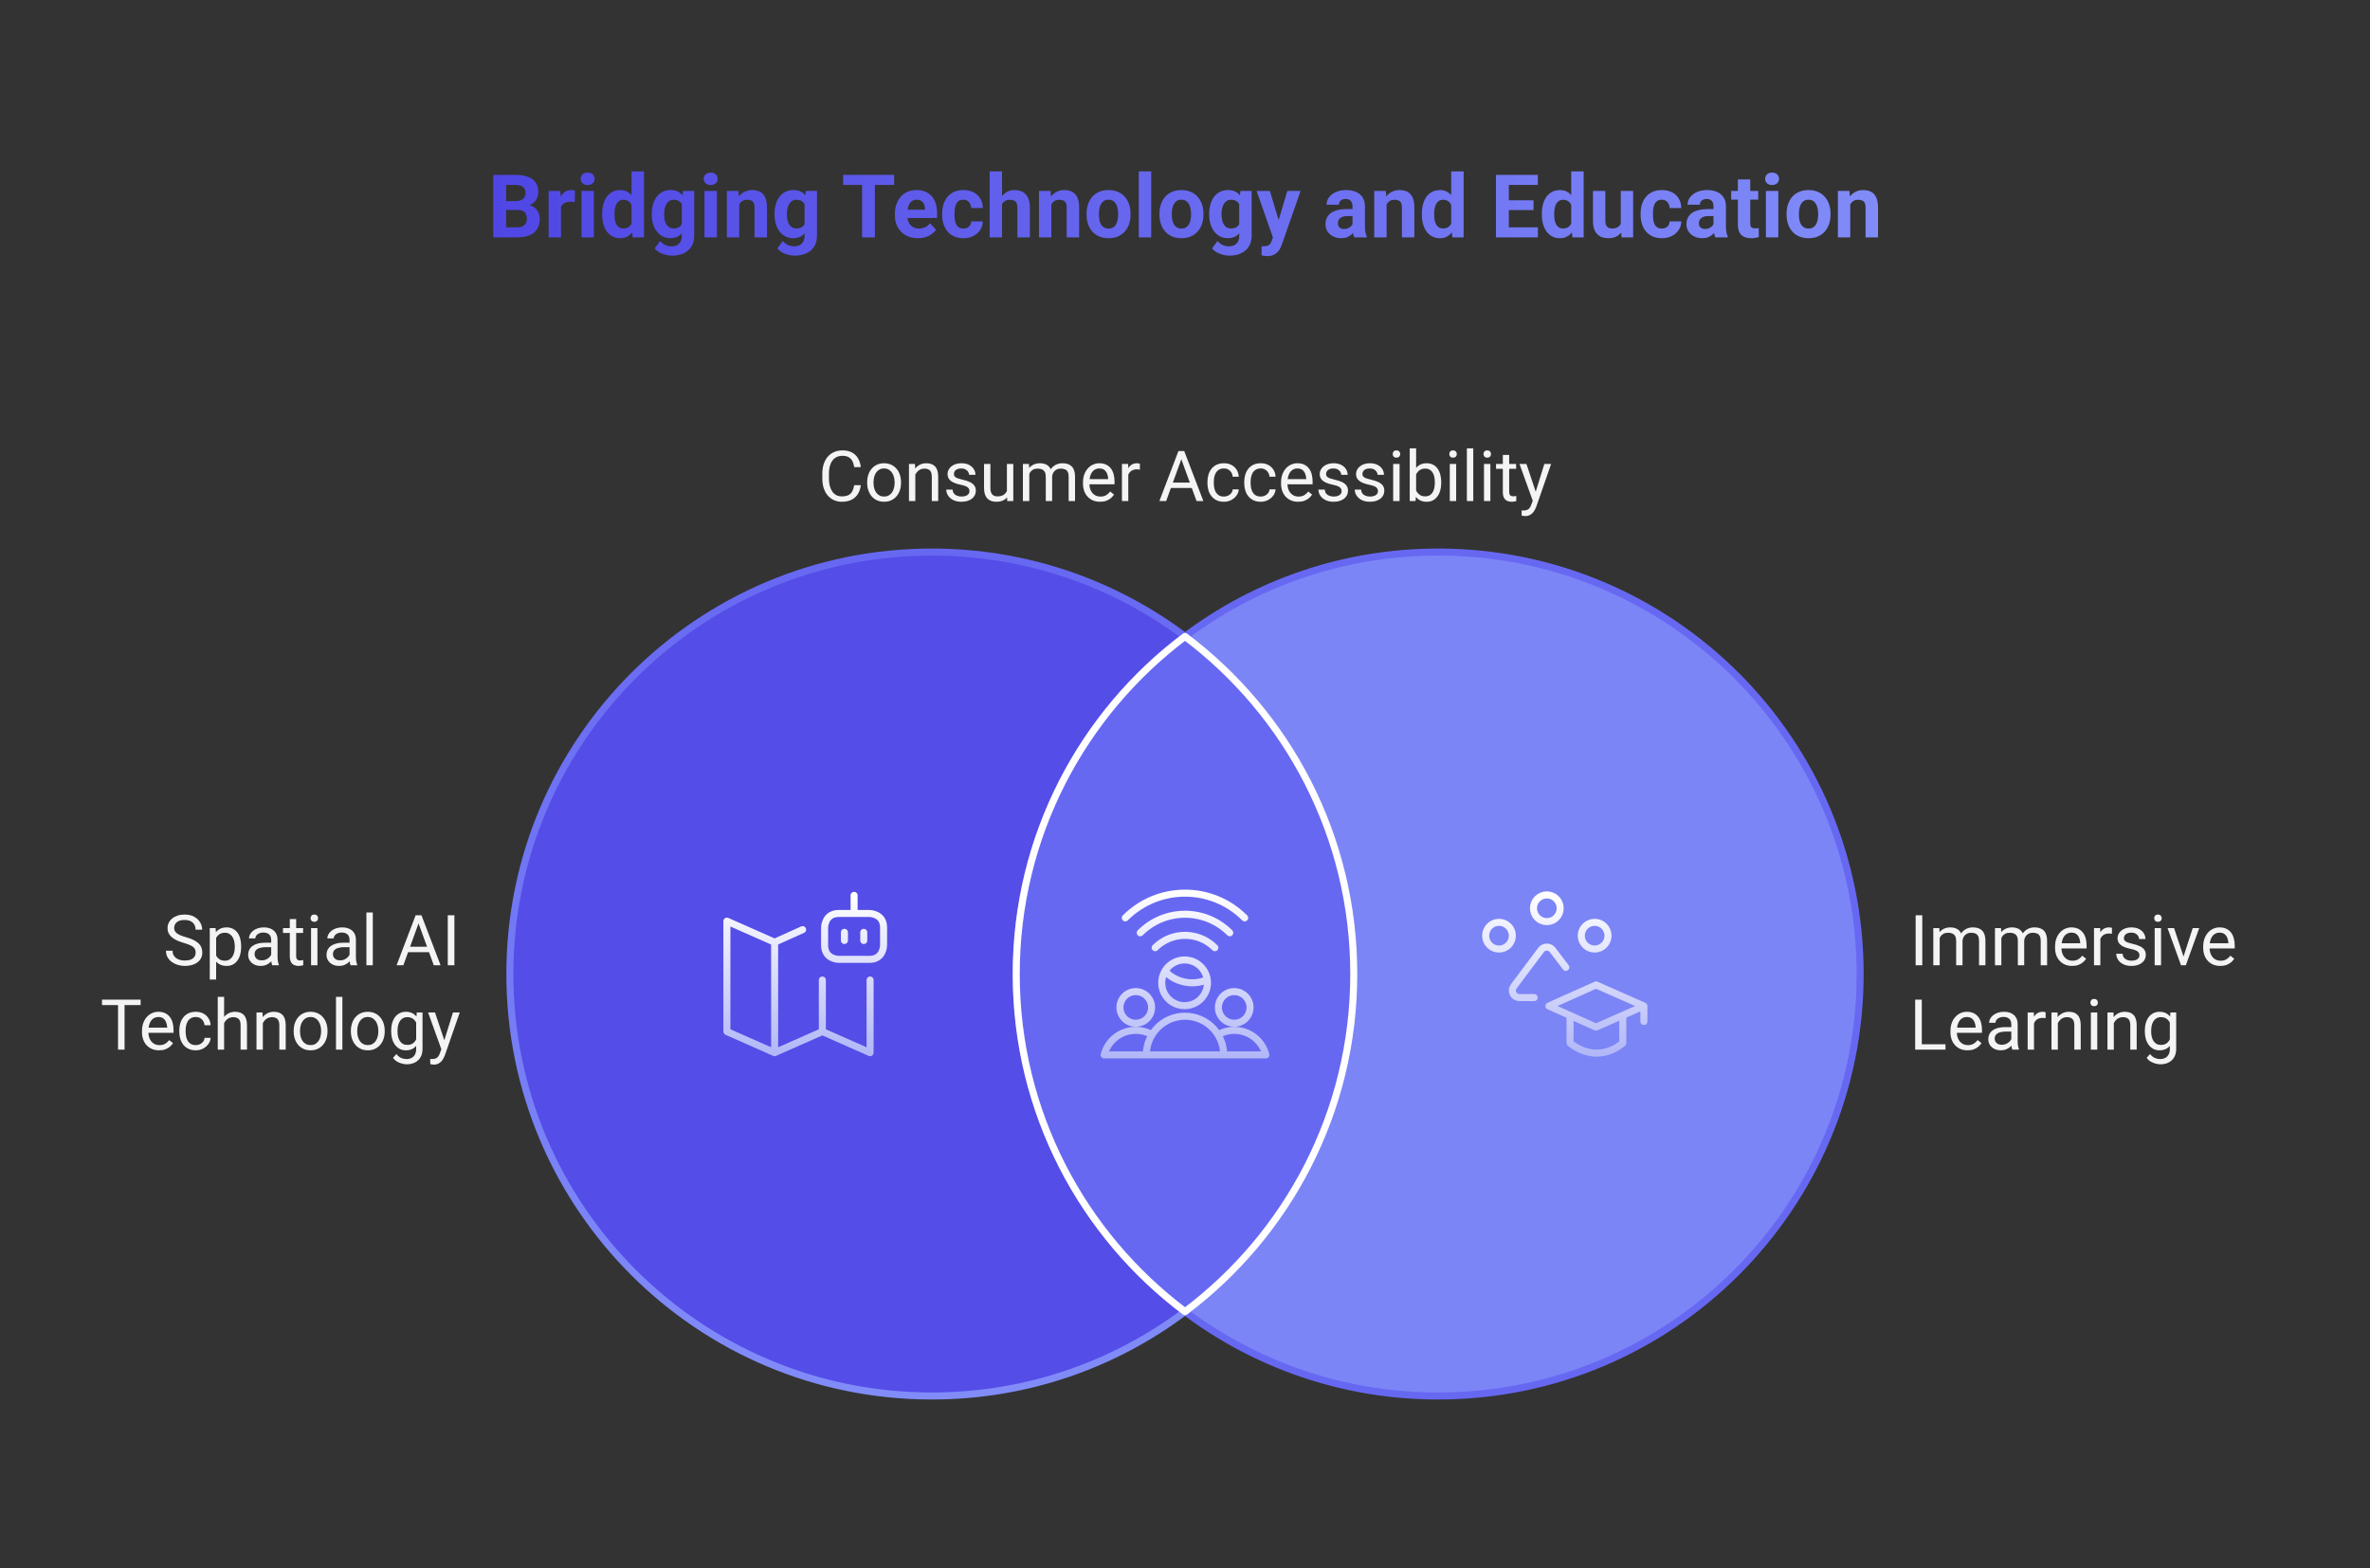
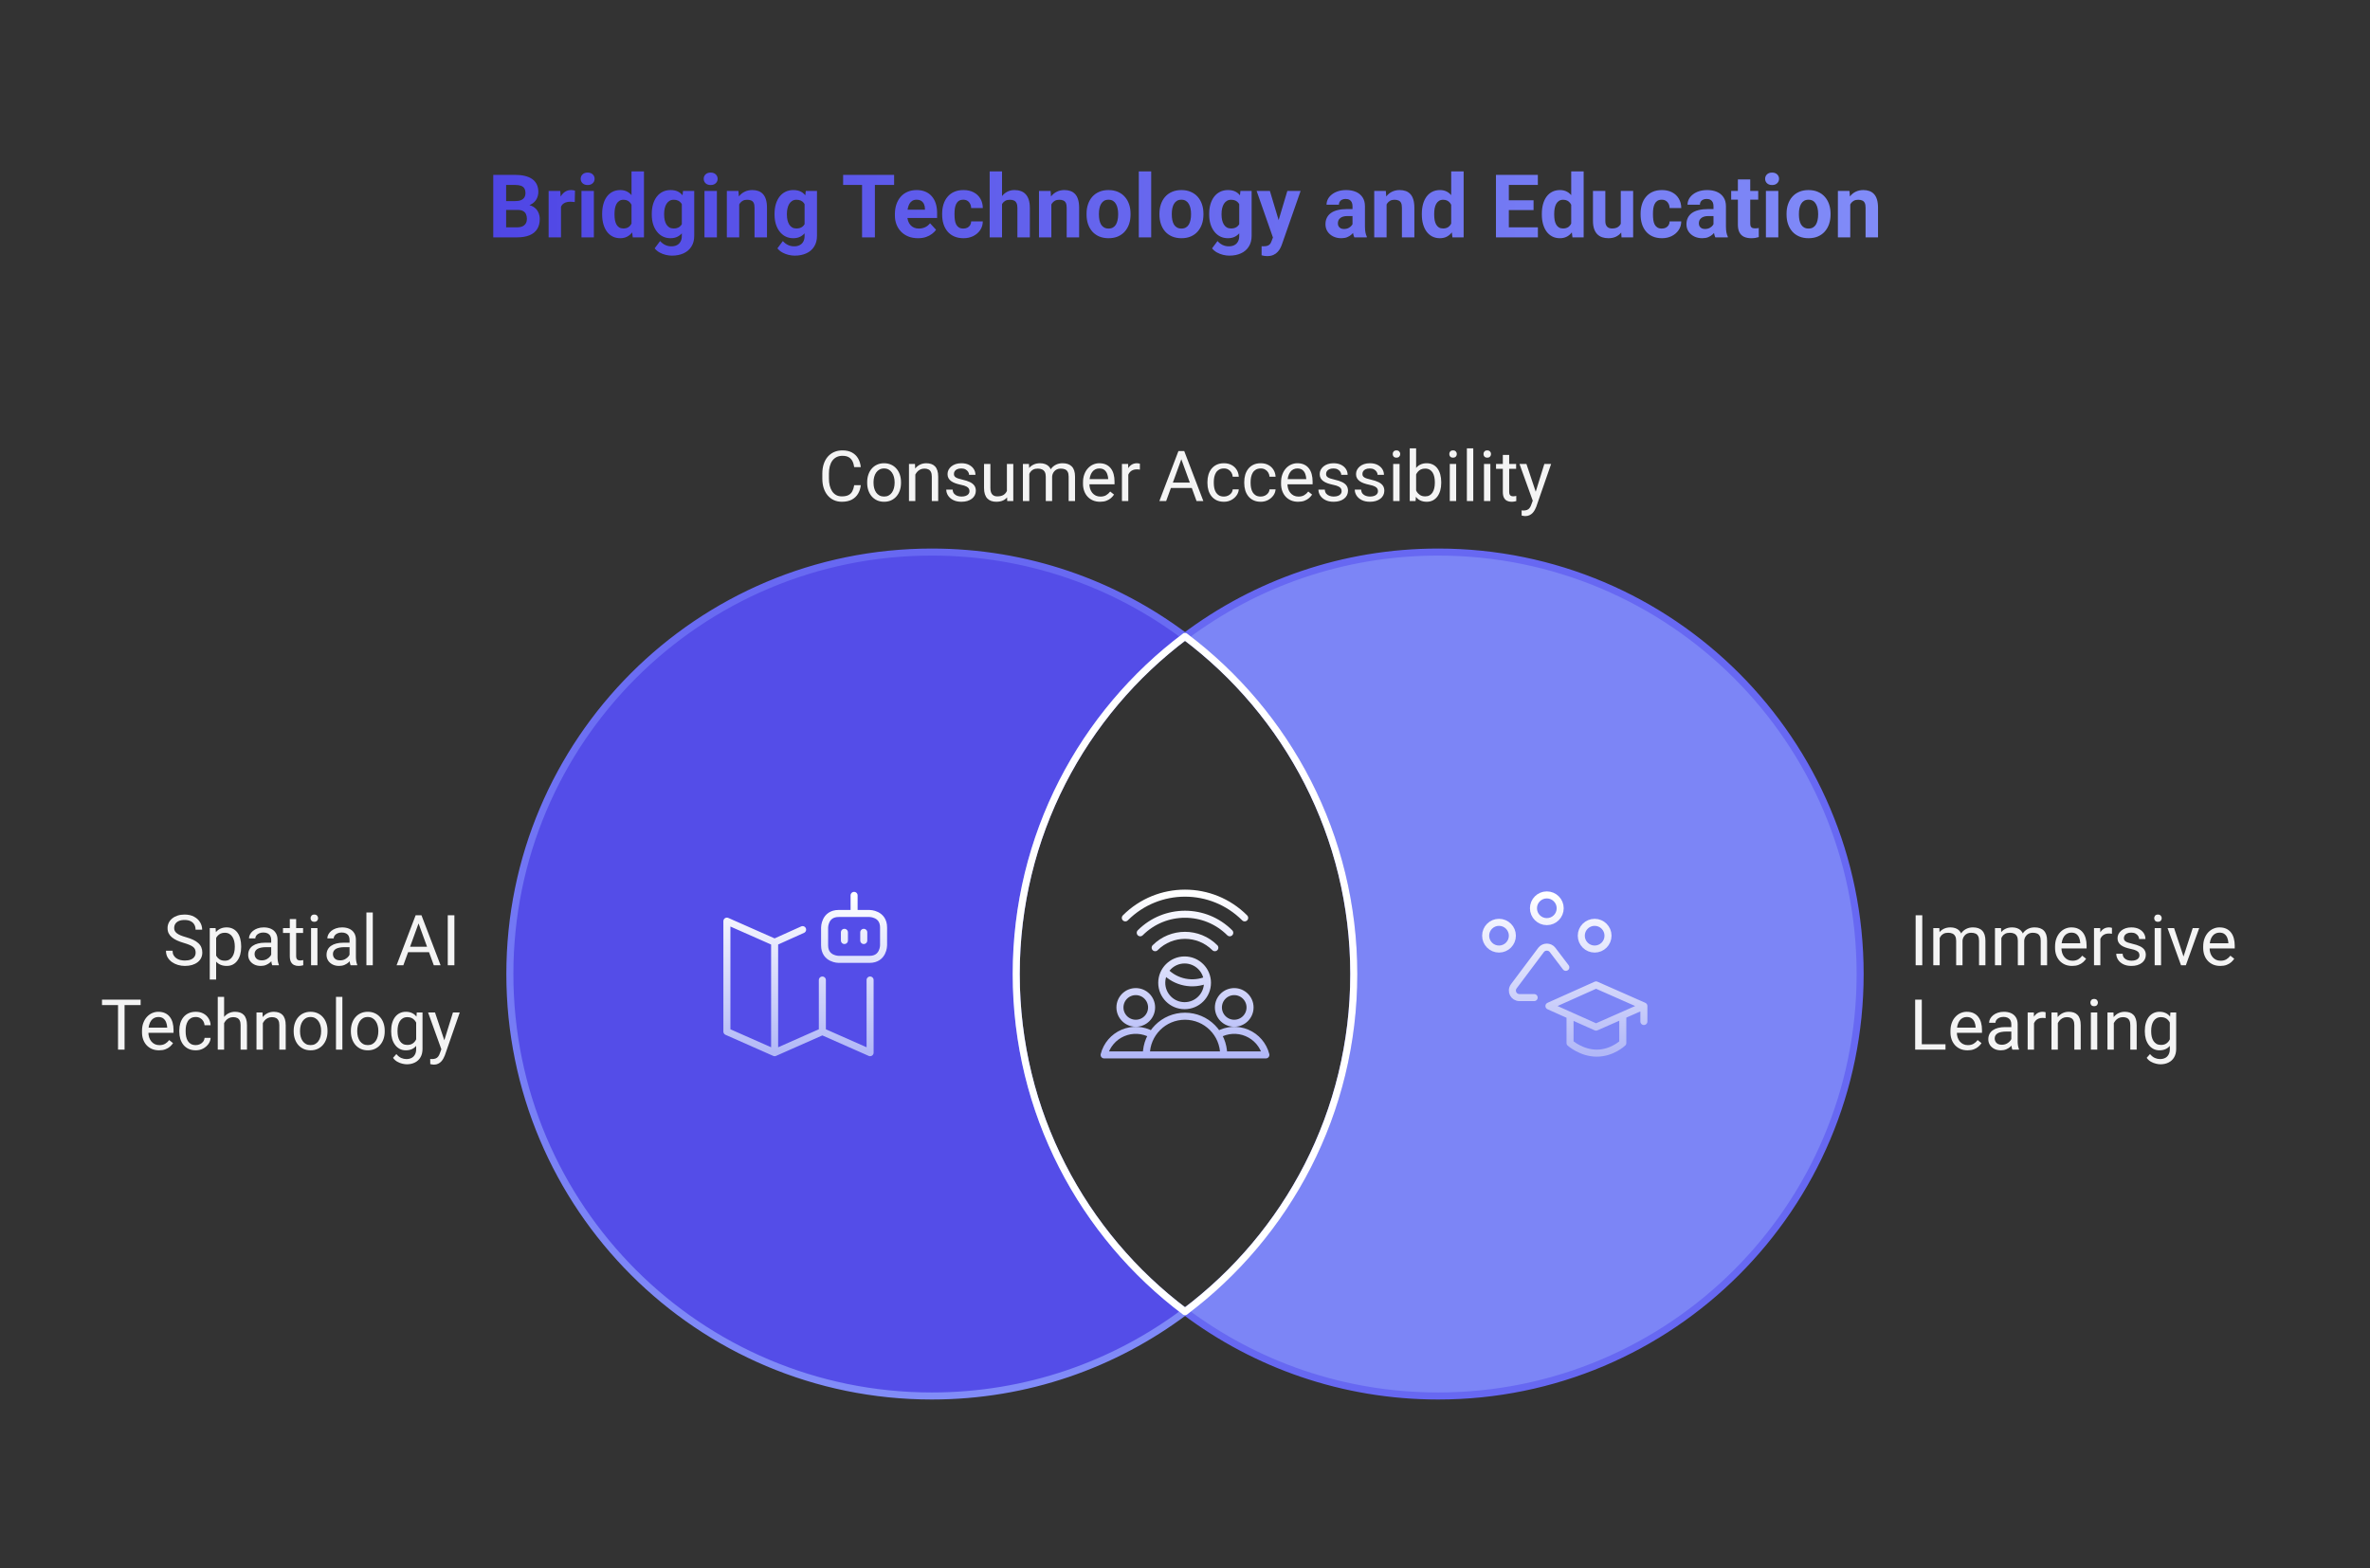
<svg xmlns="http://www.w3.org/2000/svg" width="674" height="446" viewBox="0 0 674 446" fill="none">
  <rect x="0" y="0" width="674" height="446" fill="#333333" stroke="none" />
  <path fill-rule="evenodd" clip-rule="evenodd" d="M337 373.009C366.147 351.116 385 316.26 385 277C385 237.74 366.147 202.884 337 180.991C357.056 165.927 381.985 157 409 157C475.274 157 529 210.726 529 277C529 343.274 475.274 397 409 397C381.985 397 357.056 388.073 337 373.009Z" fill="#7C85F6" />
  <path fill-rule="evenodd" clip-rule="evenodd" d="M337 180.991C307.853 202.884 289 237.74 289 277C289 316.26 307.853 351.116 337 373.009C316.944 388.073 292.015 397 265 397C198.726 397 145 343.274 145 277C145 210.726 198.726 157 265 157C292.015 157 316.944 165.927 337 180.991Z" fill="#544DE8" />
-   <path fill-rule="evenodd" clip-rule="evenodd" d="M337 373.018C366.147 351.125 385 316.268 385 277.009C385 237.749 366.147 202.893 337 181C307.853 202.893 289 237.749 289 277.009C289 316.268 307.853 351.125 337 373.018Z" fill="#6768F2" />
  <path d="M147.235 59.7H142.669L142.645 57.185H146.478C147.154 57.185 147.707 57.1 148.138 56.929C148.57 56.75 148.891 56.493 149.103 56.16C149.322 55.818 149.432 55.403 149.432 54.915C149.432 54.361 149.326 53.914 149.115 53.572C148.911 53.23 148.59 52.982 148.15 52.827C147.719 52.672 147.162 52.595 146.478 52.595H143.939V67.5H140.277V49.727H146.478C147.512 49.727 148.435 49.824 149.249 50.02C150.071 50.215 150.767 50.512 151.336 50.911C151.906 51.309 152.342 51.814 152.643 52.424C152.944 53.026 153.094 53.743 153.094 54.573C153.094 55.305 152.927 55.981 152.594 56.599C152.268 57.218 151.752 57.722 151.044 58.113C150.344 58.503 149.428 58.719 148.297 58.76L147.235 59.7ZM147.076 67.5H141.669L143.097 64.644H147.076C147.719 64.644 148.244 64.542 148.651 64.338C149.058 64.127 149.359 63.842 149.554 63.484C149.75 63.126 149.847 62.715 149.847 62.251C149.847 61.73 149.758 61.279 149.579 60.896C149.408 60.514 149.131 60.221 148.749 60.017C148.366 59.806 147.862 59.7 147.235 59.7H143.707L143.732 57.185H148.126L148.968 58.174C150.051 58.158 150.921 58.349 151.581 58.748C152.248 59.138 152.732 59.647 153.033 60.273C153.343 60.9 153.497 61.572 153.497 62.288C153.497 63.427 153.249 64.387 152.753 65.168C152.256 65.942 151.528 66.523 150.567 66.914C149.615 67.305 148.452 67.5 147.076 67.5ZM159.54 57.173V67.5H156.024V54.292H159.332L159.54 57.173ZM163.519 54.206L163.458 57.466C163.287 57.441 163.08 57.421 162.836 57.405C162.6 57.38 162.384 57.368 162.189 57.368C161.692 57.368 161.261 57.433 160.895 57.563C160.537 57.685 160.235 57.869 159.991 58.113C159.755 58.357 159.576 58.654 159.454 59.004C159.34 59.354 159.275 59.753 159.259 60.2L158.551 59.98C158.551 59.126 158.636 58.341 158.807 57.624C158.978 56.9 159.226 56.27 159.552 55.732C159.885 55.195 160.292 54.78 160.773 54.487C161.253 54.194 161.802 54.048 162.42 54.048C162.616 54.048 162.815 54.064 163.019 54.097C163.222 54.121 163.389 54.158 163.519 54.206ZM168.89 54.292V67.5H165.362V54.292H168.89ZM165.143 50.85C165.143 50.337 165.322 49.914 165.68 49.58C166.038 49.246 166.518 49.08 167.12 49.08C167.714 49.08 168.19 49.246 168.548 49.58C168.915 49.914 169.098 50.337 169.098 50.85C169.098 51.362 168.915 51.785 168.548 52.119C168.19 52.453 167.714 52.62 167.12 52.62C166.518 52.62 166.038 52.453 165.68 52.119C165.322 51.785 165.143 51.362 165.143 50.85ZM179.596 64.619V48.75H183.136V67.5H179.95L179.596 64.619ZM171.246 61.055V60.798C171.246 59.789 171.36 58.874 171.588 58.052C171.816 57.222 172.149 56.51 172.589 55.916C173.028 55.322 173.57 54.862 174.212 54.536C174.855 54.211 175.588 54.048 176.41 54.048C177.183 54.048 177.858 54.211 178.436 54.536C179.022 54.862 179.518 55.325 179.925 55.928C180.34 56.522 180.674 57.226 180.926 58.04C181.179 58.845 181.362 59.728 181.476 60.688V61.25C181.362 62.17 181.179 63.024 180.926 63.813C180.674 64.603 180.34 65.295 179.925 65.889C179.518 66.475 179.022 66.93 178.436 67.256C177.85 67.581 177.167 67.744 176.385 67.744C175.563 67.744 174.831 67.577 174.188 67.244C173.553 66.91 173.016 66.442 172.577 65.84C172.145 65.238 171.816 64.53 171.588 63.716C171.36 62.902 171.246 62.015 171.246 61.055ZM174.762 60.798V61.055C174.762 61.6 174.802 62.109 174.884 62.581C174.973 63.053 175.116 63.472 175.311 63.838C175.515 64.196 175.775 64.477 176.092 64.68C176.418 64.876 176.813 64.973 177.276 64.973C177.879 64.973 178.375 64.839 178.766 64.57C179.156 64.294 179.453 63.915 179.657 63.435C179.868 62.955 179.99 62.401 180.023 61.775V60.176C179.999 59.663 179.925 59.203 179.803 58.796C179.689 58.381 179.518 58.027 179.291 57.734C179.071 57.441 178.794 57.214 178.461 57.051C178.135 56.888 177.748 56.807 177.301 56.807C176.845 56.807 176.454 56.912 176.129 57.124C175.803 57.328 175.539 57.608 175.336 57.966C175.14 58.324 174.994 58.748 174.896 59.236C174.807 59.716 174.762 60.237 174.762 60.798ZM194.244 54.292H197.43V67.061C197.43 68.265 197.162 69.286 196.625 70.124C196.096 70.971 195.355 71.61 194.403 72.041C193.451 72.481 192.344 72.7 191.083 72.7C190.529 72.7 189.943 72.627 189.325 72.481C188.714 72.334 188.128 72.106 187.567 71.797C187.014 71.488 186.55 71.097 186.175 70.625L187.726 68.55C188.133 69.022 188.605 69.388 189.142 69.648C189.679 69.917 190.273 70.051 190.924 70.051C191.559 70.051 192.096 69.933 192.535 69.697C192.975 69.469 193.312 69.132 193.548 68.684C193.784 68.245 193.902 67.712 193.902 67.085V57.344L194.244 54.292ZM185.357 61.055V60.798C185.357 59.789 185.48 58.874 185.724 58.052C185.976 57.222 186.33 56.51 186.786 55.916C187.25 55.322 187.811 54.862 188.47 54.536C189.129 54.211 189.874 54.048 190.704 54.048C191.583 54.048 192.32 54.211 192.914 54.536C193.508 54.862 193.996 55.325 194.378 55.928C194.761 56.522 195.058 57.226 195.27 58.04C195.489 58.845 195.66 59.728 195.782 60.688V61.25C195.66 62.17 195.477 63.024 195.233 63.813C194.989 64.603 194.667 65.295 194.269 65.889C193.87 66.475 193.373 66.93 192.779 67.256C192.193 67.581 191.494 67.744 190.68 67.744C189.866 67.744 189.129 67.577 188.47 67.244C187.819 66.91 187.262 66.442 186.798 65.84C186.334 65.238 185.976 64.53 185.724 63.716C185.48 62.902 185.357 62.015 185.357 61.055ZM188.873 60.798V61.055C188.873 61.6 188.926 62.109 189.032 62.581C189.138 63.053 189.3 63.472 189.52 63.838C189.748 64.196 190.029 64.477 190.362 64.68C190.704 64.876 191.107 64.973 191.571 64.973C192.214 64.973 192.739 64.839 193.146 64.57C193.552 64.294 193.858 63.915 194.061 63.435C194.265 62.955 194.383 62.401 194.415 61.775V60.176C194.399 59.663 194.33 59.203 194.208 58.796C194.086 58.381 193.915 58.027 193.695 57.734C193.475 57.441 193.19 57.214 192.84 57.051C192.49 56.888 192.075 56.807 191.595 56.807C191.131 56.807 190.729 56.912 190.387 57.124C190.053 57.328 189.772 57.608 189.544 57.966C189.325 58.324 189.158 58.748 189.044 59.236C188.93 59.716 188.873 60.237 188.873 60.798ZM203.876 54.292V67.5H200.348V54.292H203.876ZM200.128 50.85C200.128 50.337 200.307 49.914 200.665 49.58C201.023 49.246 201.503 49.08 202.106 49.08C202.7 49.08 203.176 49.246 203.534 49.58C203.9 49.914 204.083 50.337 204.083 50.85C204.083 51.362 203.9 51.785 203.534 52.119C203.176 52.453 202.7 52.62 202.106 52.62C201.503 52.62 201.023 52.453 200.665 52.119C200.307 51.785 200.128 51.362 200.128 50.85ZM210.223 57.112V67.5H206.708V54.292H210.003L210.223 57.112ZM209.711 60.432H208.758C208.758 59.456 208.885 58.577 209.137 57.795C209.389 57.006 209.743 56.335 210.199 55.781C210.655 55.22 211.196 54.792 211.822 54.499C212.457 54.198 213.165 54.048 213.946 54.048C214.565 54.048 215.13 54.137 215.643 54.316C216.156 54.495 216.595 54.78 216.961 55.171C217.336 55.562 217.621 56.078 217.816 56.721C218.019 57.364 218.121 58.149 218.121 59.077V67.5H214.581V59.065C214.581 58.479 214.5 58.023 214.337 57.698C214.174 57.372 213.934 57.144 213.617 57.014C213.308 56.876 212.925 56.807 212.469 56.807C211.997 56.807 211.586 56.9 211.236 57.087C210.895 57.275 210.61 57.535 210.382 57.869C210.162 58.194 209.995 58.577 209.881 59.016C209.767 59.456 209.711 59.928 209.711 60.432ZM229.156 54.292H232.342V67.061C232.342 68.265 232.074 69.286 231.537 70.124C231.008 70.971 230.267 71.61 229.315 72.041C228.363 72.481 227.256 72.7 225.995 72.7C225.441 72.7 224.855 72.627 224.237 72.481C223.627 72.334 223.041 72.106 222.479 71.797C221.926 71.488 221.462 71.097 221.087 70.625L222.638 68.55C223.045 69.022 223.517 69.388 224.054 69.648C224.591 69.917 225.185 70.051 225.836 70.051C226.471 70.051 227.008 69.933 227.447 69.697C227.887 69.469 228.225 69.132 228.461 68.684C228.697 68.245 228.815 67.712 228.815 67.085V57.344L229.156 54.292ZM220.27 61.055V60.798C220.27 59.789 220.392 58.874 220.636 58.052C220.888 57.222 221.242 56.51 221.698 55.916C222.162 55.322 222.723 54.862 223.382 54.536C224.042 54.211 224.786 54.048 225.616 54.048C226.495 54.048 227.232 54.211 227.826 54.536C228.42 54.862 228.908 55.325 229.291 55.928C229.673 56.522 229.97 57.226 230.182 58.04C230.401 58.845 230.572 59.728 230.694 60.688V61.25C230.572 62.17 230.389 63.024 230.145 63.813C229.901 64.603 229.579 65.295 229.181 65.889C228.782 66.475 228.286 66.93 227.691 67.256C227.106 67.581 226.406 67.744 225.592 67.744C224.778 67.744 224.042 67.577 223.382 67.244C222.731 66.91 222.174 66.442 221.71 65.84C221.246 65.238 220.888 64.53 220.636 63.716C220.392 62.902 220.27 62.015 220.27 61.055ZM223.785 60.798V61.055C223.785 61.6 223.838 62.109 223.944 62.581C224.05 63.053 224.212 63.472 224.432 63.838C224.66 64.196 224.941 64.477 225.274 64.68C225.616 64.876 226.019 64.973 226.483 64.973C227.126 64.973 227.651 64.839 228.058 64.57C228.465 64.294 228.77 63.915 228.973 63.435C229.177 62.955 229.295 62.401 229.327 61.775V60.176C229.311 59.663 229.242 59.203 229.12 58.796C228.998 58.381 228.827 58.027 228.607 57.734C228.387 57.441 228.102 57.214 227.753 57.051C227.403 56.888 226.988 56.807 226.507 56.807C226.044 56.807 225.641 56.912 225.299 57.124C224.965 57.328 224.684 57.608 224.457 57.966C224.237 58.324 224.07 58.748 223.956 59.236C223.842 59.716 223.785 60.237 223.785 60.798ZM248.81 49.727V67.5H245.16V49.727H248.81ZM254.278 49.727V52.595H239.776V49.727H254.278ZM261.078 67.744C260.052 67.744 259.133 67.581 258.319 67.256C257.505 66.922 256.813 66.462 256.244 65.876C255.682 65.29 255.251 64.611 254.95 63.838C254.649 63.057 254.498 62.227 254.498 61.348V60.859C254.498 59.858 254.641 58.943 254.925 58.113C255.21 57.283 255.617 56.562 256.146 55.952C256.683 55.342 257.334 54.874 258.099 54.548C258.864 54.215 259.727 54.048 260.687 54.048C261.623 54.048 262.453 54.203 263.177 54.512C263.902 54.821 264.508 55.26 264.996 55.83C265.493 56.4 265.867 57.083 266.119 57.881C266.371 58.67 266.498 59.549 266.498 60.518V61.982H256V59.639H263.043V59.37C263.043 58.882 262.954 58.447 262.774 58.064C262.604 57.673 262.343 57.364 261.993 57.136C261.643 56.908 261.196 56.794 260.65 56.794C260.187 56.794 259.788 56.896 259.454 57.1C259.121 57.303 258.848 57.588 258.636 57.954C258.433 58.32 258.278 58.752 258.172 59.248C258.075 59.736 258.026 60.273 258.026 60.859V61.348C258.026 61.877 258.099 62.365 258.246 62.812C258.4 63.26 258.616 63.647 258.893 63.972C259.177 64.298 259.519 64.55 259.918 64.729C260.325 64.908 260.785 64.998 261.297 64.998C261.932 64.998 262.522 64.876 263.067 64.631C263.621 64.379 264.097 64.001 264.496 63.496L266.205 65.352C265.928 65.75 265.55 66.133 265.069 66.499C264.597 66.865 264.028 67.166 263.36 67.402C262.693 67.63 261.932 67.744 261.078 67.744ZM273.956 64.998C274.387 64.998 274.77 64.916 275.104 64.753C275.437 64.582 275.698 64.347 275.885 64.045C276.08 63.736 276.182 63.374 276.19 62.959H279.498C279.49 63.887 279.242 64.713 278.753 65.437C278.265 66.153 277.61 66.719 276.788 67.134C275.966 67.541 275.047 67.744 274.029 67.744C273.004 67.744 272.109 67.573 271.344 67.231C270.587 66.89 269.956 66.418 269.452 65.815C268.947 65.205 268.569 64.497 268.316 63.691C268.064 62.878 267.938 62.007 267.938 61.079V60.725C267.938 59.789 268.064 58.919 268.316 58.113C268.569 57.299 268.947 56.591 269.452 55.989C269.956 55.378 270.587 54.902 271.344 54.56C272.101 54.219 272.988 54.048 274.005 54.048C275.087 54.048 276.035 54.255 276.849 54.67C277.671 55.085 278.314 55.679 278.778 56.453C279.25 57.218 279.49 58.125 279.498 59.175H276.19C276.182 58.735 276.088 58.337 275.909 57.978C275.738 57.62 275.486 57.336 275.152 57.124C274.827 56.904 274.424 56.794 273.944 56.794C273.431 56.794 273.012 56.904 272.687 57.124C272.361 57.336 272.109 57.629 271.93 58.003C271.751 58.369 271.625 58.788 271.551 59.26C271.486 59.724 271.454 60.212 271.454 60.725V61.079C271.454 61.592 271.486 62.084 271.551 62.556C271.616 63.028 271.739 63.447 271.918 63.813C272.105 64.18 272.361 64.469 272.687 64.68C273.012 64.892 273.435 64.998 273.956 64.998ZM284.967 48.75V67.5H281.451V48.75H284.967ZM284.466 60.432H283.502C283.51 59.513 283.632 58.666 283.868 57.893C284.104 57.112 284.442 56.436 284.881 55.867C285.321 55.289 285.846 54.841 286.456 54.524C287.075 54.206 287.758 54.048 288.507 54.048C289.158 54.048 289.748 54.141 290.277 54.329C290.814 54.508 291.274 54.801 291.656 55.208C292.047 55.606 292.348 56.131 292.56 56.782C292.771 57.433 292.877 58.223 292.877 59.15V67.5H289.337V59.126C289.337 58.54 289.252 58.08 289.081 57.747C288.918 57.405 288.678 57.165 288.36 57.026C288.051 56.88 287.669 56.807 287.213 56.807C286.708 56.807 286.277 56.9 285.919 57.087C285.569 57.275 285.288 57.535 285.077 57.869C284.865 58.194 284.711 58.577 284.613 59.016C284.515 59.456 284.466 59.928 284.466 60.432ZM298.993 57.112V67.5H295.477V54.292H298.773L298.993 57.112ZM298.48 60.432H297.528C297.528 59.456 297.654 58.577 297.906 57.795C298.159 57.006 298.513 56.335 298.968 55.781C299.424 55.22 299.965 54.792 300.592 54.499C301.227 54.198 301.935 54.048 302.716 54.048C303.334 54.048 303.9 54.137 304.413 54.316C304.925 54.495 305.365 54.78 305.731 55.171C306.105 55.562 306.39 56.078 306.586 56.721C306.789 57.364 306.891 58.149 306.891 59.077V67.5H303.351V59.065C303.351 58.479 303.269 58.023 303.107 57.698C302.944 57.372 302.704 57.144 302.386 57.014C302.077 56.876 301.695 56.807 301.239 56.807C300.767 56.807 300.356 56.9 300.006 57.087C299.664 57.275 299.379 57.535 299.151 57.869C298.932 58.194 298.765 58.577 298.651 59.016C298.537 59.456 298.48 59.928 298.48 60.432ZM309.003 61.03V60.774C309.003 59.806 309.141 58.914 309.418 58.101C309.694 57.279 310.097 56.567 310.626 55.964C311.155 55.362 311.806 54.894 312.579 54.56C313.352 54.219 314.239 54.048 315.24 54.048C316.241 54.048 317.132 54.219 317.914 54.56C318.695 54.894 319.35 55.362 319.879 55.964C320.416 56.567 320.823 57.279 321.1 58.101C321.376 58.914 321.515 59.806 321.515 60.774V61.03C321.515 61.991 321.376 62.882 321.1 63.704C320.823 64.517 320.416 65.23 319.879 65.84C319.35 66.442 318.699 66.91 317.926 67.244C317.153 67.577 316.266 67.744 315.265 67.744C314.264 67.744 313.373 67.577 312.591 67.244C311.818 66.91 311.163 66.442 310.626 65.84C310.097 65.23 309.694 64.517 309.418 63.704C309.141 62.882 309.003 61.991 309.003 61.03ZM312.518 60.774V61.03C312.518 61.584 312.567 62.1 312.665 62.581C312.762 63.061 312.917 63.484 313.128 63.85C313.348 64.208 313.633 64.489 313.983 64.692C314.333 64.896 314.76 64.998 315.265 64.998C315.753 64.998 316.172 64.896 316.522 64.692C316.872 64.489 317.153 64.208 317.364 63.85C317.576 63.484 317.731 63.061 317.828 62.581C317.934 62.1 317.987 61.584 317.987 61.03V60.774C317.987 60.237 317.934 59.732 317.828 59.26C317.731 58.78 317.572 58.357 317.352 57.991C317.141 57.616 316.86 57.323 316.51 57.112C316.16 56.9 315.737 56.794 315.24 56.794C314.744 56.794 314.321 56.9 313.971 57.112C313.629 57.323 313.348 57.616 313.128 57.991C312.917 58.357 312.762 58.78 312.665 59.26C312.567 59.732 312.518 60.237 312.518 60.774ZM327.386 48.75V67.5H323.858V48.75H327.386ZM329.73 61.03V60.774C329.73 59.806 329.868 58.914 330.145 58.101C330.422 57.279 330.825 56.567 331.354 55.964C331.883 55.362 332.534 54.894 333.307 54.56C334.08 54.219 334.967 54.048 335.968 54.048C336.969 54.048 337.86 54.219 338.641 54.56C339.422 54.894 340.078 55.362 340.607 55.964C341.144 56.567 341.551 57.279 341.827 58.101C342.104 58.914 342.242 59.806 342.242 60.774V61.03C342.242 61.991 342.104 62.882 341.827 63.704C341.551 64.517 341.144 65.23 340.607 65.84C340.078 66.442 339.426 66.91 338.653 67.244C337.88 67.577 336.993 67.744 335.992 67.744C334.991 67.744 334.1 67.577 333.319 67.244C332.546 66.91 331.891 66.442 331.354 65.84C330.825 65.23 330.422 64.517 330.145 63.704C329.868 62.882 329.73 61.991 329.73 61.03ZM333.246 60.774V61.03C333.246 61.584 333.294 62.1 333.392 62.581C333.49 63.061 333.644 63.484 333.856 63.85C334.076 64.208 334.361 64.489 334.711 64.692C335.06 64.896 335.488 64.998 335.992 64.998C336.481 64.998 336.9 64.896 337.25 64.692C337.6 64.489 337.88 64.208 338.092 63.85C338.303 63.484 338.458 63.061 338.556 62.581C338.662 62.1 338.714 61.584 338.714 61.03V60.774C338.714 60.237 338.662 59.732 338.556 59.26C338.458 58.78 338.299 58.357 338.08 57.991C337.868 57.616 337.587 57.323 337.237 57.112C336.887 56.9 336.464 56.794 335.968 56.794C335.471 56.794 335.048 56.9 334.698 57.112C334.357 57.323 334.076 57.616 333.856 57.991C333.644 58.357 333.49 58.78 333.392 59.26C333.294 59.732 333.246 60.237 333.246 60.774ZM352.765 54.292H355.951V67.061C355.951 68.265 355.682 69.286 355.145 70.124C354.616 70.971 353.876 71.61 352.923 72.041C351.971 72.481 350.864 72.7 349.603 72.7C349.05 72.7 348.464 72.627 347.845 72.481C347.235 72.334 346.649 72.106 346.087 71.797C345.534 71.488 345.07 71.097 344.696 70.625L346.246 68.55C346.653 69.022 347.125 69.388 347.662 69.648C348.199 69.917 348.793 70.051 349.444 70.051C350.079 70.051 350.616 69.933 351.056 69.697C351.495 69.469 351.833 69.132 352.069 68.684C352.305 68.245 352.423 67.712 352.423 67.085V57.344L352.765 54.292ZM343.878 61.055V60.798C343.878 59.789 344 58.874 344.244 58.052C344.496 57.222 344.85 56.51 345.306 55.916C345.77 55.322 346.332 54.862 346.991 54.536C347.65 54.211 348.395 54.048 349.225 54.048C350.104 54.048 350.84 54.211 351.434 54.536C352.028 54.862 352.516 55.325 352.899 55.928C353.281 56.522 353.579 57.226 353.79 58.04C354.01 58.845 354.181 59.728 354.303 60.688V61.25C354.181 62.17 353.998 63.024 353.753 63.813C353.509 64.603 353.188 65.295 352.789 65.889C352.39 66.475 351.894 66.93 351.3 67.256C350.714 67.581 350.014 67.744 349.2 67.744C348.386 67.744 347.65 67.577 346.991 67.244C346.34 66.91 345.782 66.442 345.318 65.84C344.855 65.238 344.496 64.53 344.244 63.716C344 62.902 343.878 62.015 343.878 61.055ZM347.394 60.798V61.055C347.394 61.6 347.447 62.109 347.552 62.581C347.658 63.053 347.821 63.472 348.041 63.838C348.268 64.196 348.549 64.477 348.883 64.68C349.225 64.876 349.628 64.973 350.091 64.973C350.734 64.973 351.259 64.839 351.666 64.57C352.073 64.294 352.378 63.915 352.582 63.435C352.785 62.955 352.903 62.401 352.936 61.775V60.176C352.919 59.663 352.85 59.203 352.728 58.796C352.606 58.381 352.435 58.027 352.215 57.734C351.996 57.441 351.711 57.214 351.361 57.051C351.011 56.888 350.596 56.807 350.116 56.807C349.652 56.807 349.249 56.912 348.907 57.124C348.574 57.328 348.293 57.608 348.065 57.966C347.845 58.324 347.678 58.748 347.565 59.236C347.451 59.716 347.394 60.237 347.394 60.798ZM362.604 66.011L366.107 54.292H369.879L364.569 69.49C364.455 69.823 364.3 70.181 364.105 70.564C363.918 70.947 363.662 71.309 363.336 71.65C363.019 72 362.616 72.285 362.128 72.505C361.647 72.725 361.057 72.835 360.357 72.835C360.024 72.835 359.751 72.814 359.54 72.773C359.328 72.733 359.076 72.676 358.783 72.603V70.027C358.872 70.027 358.966 70.027 359.064 70.027C359.161 70.035 359.255 70.039 359.344 70.039C359.808 70.039 360.187 69.986 360.48 69.88C360.773 69.775 361.009 69.612 361.188 69.392C361.367 69.18 361.509 68.904 361.615 68.562L362.604 66.011ZM361.139 54.292L364.007 63.862L364.508 67.585L362.115 67.842L357.367 54.292H361.139ZM384.637 64.522V58.638C384.637 58.215 384.568 57.852 384.43 57.551C384.291 57.242 384.076 57.002 383.783 56.831C383.498 56.66 383.128 56.575 382.672 56.575C382.281 56.575 381.944 56.644 381.659 56.782C381.374 56.912 381.154 57.104 381 57.356C380.845 57.6 380.768 57.889 380.768 58.223H377.252C377.252 57.661 377.382 57.128 377.643 56.623C377.903 56.119 378.281 55.675 378.778 55.293C379.274 54.902 379.864 54.597 380.548 54.377C381.24 54.158 382.013 54.048 382.867 54.048C383.893 54.048 384.804 54.219 385.602 54.56C386.399 54.902 387.026 55.415 387.482 56.099C387.945 56.782 388.177 57.637 388.177 58.662V64.314C388.177 65.038 388.222 65.632 388.312 66.096C388.401 66.552 388.531 66.951 388.702 67.293V67.5H385.15C384.979 67.142 384.849 66.694 384.759 66.157C384.678 65.612 384.637 65.067 384.637 64.522ZM385.101 59.456L385.126 61.445H383.16C382.696 61.445 382.294 61.498 381.952 61.604C381.61 61.71 381.329 61.86 381.109 62.056C380.89 62.243 380.727 62.463 380.621 62.715C380.523 62.967 380.475 63.244 380.475 63.545C380.475 63.846 380.544 64.119 380.682 64.363C380.821 64.599 381.02 64.786 381.28 64.924C381.541 65.055 381.846 65.12 382.196 65.12C382.725 65.12 383.185 65.014 383.575 64.802C383.966 64.591 384.267 64.33 384.479 64.021C384.698 63.712 384.812 63.419 384.82 63.142L385.748 64.631C385.618 64.965 385.439 65.311 385.211 65.669C384.991 66.027 384.711 66.365 384.369 66.682C384.027 66.991 383.616 67.248 383.136 67.451C382.656 67.647 382.086 67.744 381.427 67.744C380.589 67.744 379.828 67.577 379.144 67.244C378.469 66.902 377.932 66.434 377.533 65.84C377.142 65.238 376.947 64.554 376.947 63.789C376.947 63.097 377.077 62.483 377.337 61.946C377.598 61.409 377.98 60.957 378.485 60.591C378.998 60.217 379.636 59.936 380.401 59.748C381.166 59.553 382.053 59.456 383.063 59.456H385.101ZM394.33 57.112V67.5H390.814V54.292H394.11L394.33 57.112ZM393.817 60.432H392.865C392.865 59.456 392.991 58.577 393.243 57.795C393.496 57.006 393.85 56.335 394.305 55.781C394.761 55.22 395.302 54.792 395.929 54.499C396.564 54.198 397.272 54.048 398.053 54.048C398.671 54.048 399.237 54.137 399.75 54.316C400.262 54.495 400.702 54.78 401.068 55.171C401.442 55.562 401.727 56.078 401.922 56.721C402.126 57.364 402.228 58.149 402.228 59.077V67.5H398.688V59.065C398.688 58.479 398.606 58.023 398.443 57.698C398.281 57.372 398.041 57.144 397.723 57.014C397.414 56.876 397.031 56.807 396.576 56.807C396.104 56.807 395.693 56.9 395.343 57.087C395.001 57.275 394.716 57.535 394.488 57.869C394.269 58.194 394.102 58.577 393.988 59.016C393.874 59.456 393.817 59.928 393.817 60.432ZM412.701 64.619V48.75H416.241V67.5H413.055L412.701 64.619ZM404.352 61.055V60.798C404.352 59.789 404.466 58.874 404.693 58.052C404.921 57.222 405.255 56.51 405.694 55.916C406.134 55.322 406.675 54.862 407.318 54.536C407.961 54.211 408.693 54.048 409.515 54.048C410.288 54.048 410.964 54.211 411.542 54.536C412.128 54.862 412.624 55.325 413.031 55.928C413.446 56.522 413.78 57.226 414.032 58.04C414.284 58.845 414.467 59.728 414.581 60.688V61.25C414.467 62.17 414.284 63.024 414.032 63.813C413.78 64.603 413.446 65.295 413.031 65.889C412.624 66.475 412.128 66.93 411.542 67.256C410.956 67.581 410.272 67.744 409.491 67.744C408.669 67.744 407.936 67.577 407.294 67.244C406.659 66.91 406.122 66.442 405.682 65.84C405.251 65.238 404.921 64.53 404.693 63.716C404.466 62.902 404.352 62.015 404.352 61.055ZM407.867 60.798V61.055C407.867 61.6 407.908 62.109 407.989 62.581C408.079 63.053 408.221 63.472 408.417 63.838C408.62 64.196 408.88 64.477 409.198 64.68C409.523 64.876 409.918 64.973 410.382 64.973C410.984 64.973 411.481 64.839 411.871 64.57C412.262 64.294 412.559 63.915 412.762 63.435C412.974 62.955 413.096 62.401 413.128 61.775V60.176C413.104 59.663 413.031 59.203 412.909 58.796C412.795 58.381 412.624 58.027 412.396 57.734C412.176 57.441 411.9 57.214 411.566 57.051C411.24 56.888 410.854 56.807 410.406 56.807C409.951 56.807 409.56 56.912 409.234 57.124C408.909 57.328 408.644 57.608 408.441 57.966C408.246 58.324 408.099 58.748 408.002 59.236C407.912 59.716 407.867 60.237 407.867 60.798ZM437.359 64.644V67.5H427.899V64.644H437.359ZM429.095 49.727V67.5H425.433V49.727H429.095ZM436.127 56.965V59.748H427.899V56.965H436.127ZM437.347 49.727V52.595H427.899V49.727H437.347ZM446.832 64.619V48.75H450.372V67.5H447.186L446.832 64.619ZM438.482 61.055V60.798C438.482 59.789 438.596 58.874 438.824 58.052C439.052 57.222 439.386 56.51 439.825 55.916C440.265 55.322 440.806 54.862 441.449 54.536C442.092 54.211 442.824 54.048 443.646 54.048C444.419 54.048 445.095 54.211 445.672 54.536C446.258 54.862 446.755 55.325 447.162 55.928C447.577 56.522 447.91 57.226 448.163 58.04C448.415 58.845 448.598 59.728 448.712 60.688V61.25C448.598 62.17 448.415 63.024 448.163 63.813C447.91 64.603 447.577 65.295 447.162 65.889C446.755 66.475 446.258 66.93 445.672 67.256C445.086 67.581 444.403 67.744 443.622 67.744C442.8 67.744 442.067 67.577 441.424 67.244C440.79 66.91 440.253 66.442 439.813 65.84C439.382 65.238 439.052 64.53 438.824 63.716C438.596 62.902 438.482 62.015 438.482 61.055ZM441.998 60.798V61.055C441.998 61.6 442.039 62.109 442.12 62.581C442.21 63.053 442.352 63.472 442.547 63.838C442.751 64.196 443.011 64.477 443.329 64.68C443.654 64.876 444.049 64.973 444.513 64.973C445.115 64.973 445.611 64.839 446.002 64.57C446.393 64.294 446.69 63.915 446.893 63.435C447.105 62.955 447.227 62.401 447.259 61.775V60.176C447.235 59.663 447.162 59.203 447.04 58.796C446.926 58.381 446.755 58.027 446.527 57.734C446.307 57.441 446.03 57.214 445.697 57.051C445.371 56.888 444.985 56.807 444.537 56.807C444.081 56.807 443.691 56.912 443.365 57.124C443.04 57.328 442.775 57.608 442.572 57.966C442.377 58.324 442.23 58.748 442.132 59.236C442.043 59.716 441.998 60.237 441.998 60.798ZM460.931 64.338V54.292H464.447V67.5H461.139L460.931 64.338ZM461.322 61.628L462.359 61.604C462.359 62.483 462.258 63.301 462.054 64.058C461.851 64.806 461.546 65.457 461.139 66.011C460.732 66.556 460.219 66.983 459.601 67.293C458.982 67.594 458.254 67.744 457.416 67.744C456.773 67.744 456.179 67.655 455.633 67.476C455.096 67.288 454.632 66.999 454.242 66.609C453.859 66.21 453.558 65.701 453.338 65.083C453.127 64.456 453.021 63.704 453.021 62.825V54.292H456.537V62.849C456.537 63.24 456.581 63.569 456.671 63.838C456.769 64.106 456.903 64.326 457.074 64.497C457.245 64.668 457.444 64.79 457.672 64.863C457.908 64.936 458.168 64.973 458.453 64.973C459.177 64.973 459.747 64.827 460.162 64.534C460.585 64.241 460.882 63.842 461.053 63.337C461.232 62.825 461.322 62.255 461.322 61.628ZM472.589 64.998C473.02 64.998 473.403 64.916 473.736 64.753C474.07 64.582 474.33 64.347 474.518 64.045C474.713 63.736 474.815 63.374 474.823 62.959H478.131C478.123 63.887 477.875 64.713 477.386 65.437C476.898 66.153 476.243 66.719 475.421 67.134C474.599 67.541 473.679 67.744 472.662 67.744C471.637 67.744 470.742 67.573 469.977 67.231C469.22 66.89 468.589 66.418 468.085 65.815C467.58 65.205 467.202 64.497 466.949 63.691C466.697 62.878 466.571 62.007 466.571 61.079V60.725C466.571 59.789 466.697 58.919 466.949 58.113C467.202 57.299 467.58 56.591 468.085 55.989C468.589 55.378 469.22 54.902 469.977 54.56C470.733 54.219 471.621 54.048 472.638 54.048C473.72 54.048 474.668 54.255 475.482 54.67C476.304 55.085 476.947 55.679 477.411 56.453C477.883 57.218 478.123 58.125 478.131 59.175H474.823C474.815 58.735 474.721 58.337 474.542 57.978C474.371 57.62 474.119 57.336 473.785 57.124C473.46 56.904 473.057 56.794 472.577 56.794C472.064 56.794 471.645 56.904 471.319 57.124C470.994 57.336 470.742 57.629 470.563 58.003C470.384 58.369 470.257 58.788 470.184 59.26C470.119 59.724 470.086 60.212 470.086 60.725V61.079C470.086 61.592 470.119 62.084 470.184 62.556C470.249 63.028 470.371 63.447 470.55 63.813C470.738 64.18 470.994 64.469 471.319 64.68C471.645 64.892 472.068 64.998 472.589 64.998ZM487.298 64.522V58.638C487.298 58.215 487.229 57.852 487.091 57.551C486.953 57.242 486.737 57.002 486.444 56.831C486.159 56.66 485.789 56.575 485.333 56.575C484.942 56.575 484.605 56.644 484.32 56.782C484.035 56.912 483.815 57.104 483.661 57.356C483.506 57.6 483.429 57.889 483.429 58.223H479.913C479.913 57.661 480.043 57.128 480.304 56.623C480.564 56.119 480.943 55.675 481.439 55.293C481.935 54.902 482.525 54.597 483.209 54.377C483.901 54.158 484.674 54.048 485.528 54.048C486.554 54.048 487.465 54.219 488.263 54.56C489.06 54.902 489.687 55.415 490.143 56.099C490.607 56.782 490.838 57.637 490.838 58.662V64.314C490.838 65.038 490.883 65.632 490.973 66.096C491.062 66.552 491.192 66.951 491.363 67.293V67.5H487.811C487.64 67.142 487.51 66.694 487.42 66.157C487.339 65.612 487.298 65.067 487.298 64.522ZM487.762 59.456L487.787 61.445H485.821C485.357 61.445 484.955 61.498 484.613 61.604C484.271 61.71 483.99 61.86 483.771 62.056C483.551 62.243 483.388 62.463 483.282 62.715C483.185 62.967 483.136 63.244 483.136 63.545C483.136 63.846 483.205 64.119 483.343 64.363C483.482 64.599 483.681 64.786 483.941 64.924C484.202 65.055 484.507 65.12 484.857 65.12C485.386 65.12 485.846 65.014 486.236 64.802C486.627 64.591 486.928 64.33 487.14 64.021C487.359 63.712 487.473 63.419 487.482 63.142L488.409 64.631C488.279 64.965 488.1 65.311 487.872 65.669C487.652 66.027 487.372 66.365 487.03 66.682C486.688 66.991 486.277 67.248 485.797 67.451C485.317 67.647 484.747 67.744 484.088 67.744C483.25 67.744 482.489 67.577 481.805 67.244C481.13 66.902 480.593 66.434 480.194 65.84C479.803 65.238 479.608 64.554 479.608 63.789C479.608 63.097 479.738 62.483 479.999 61.946C480.259 61.409 480.641 60.957 481.146 60.591C481.659 60.217 482.298 59.936 483.063 59.748C483.828 59.553 484.715 59.456 485.724 59.456H487.762ZM500.018 54.292V56.782H492.328V54.292H500.018ZM494.232 51.033H497.748V63.52C497.748 63.903 497.796 64.196 497.894 64.399C498 64.603 498.155 64.745 498.358 64.827C498.561 64.9 498.818 64.936 499.127 64.936C499.347 64.936 499.542 64.928 499.713 64.912C499.892 64.888 500.043 64.863 500.165 64.839L500.177 67.427C499.876 67.524 499.55 67.602 499.2 67.659C498.85 67.716 498.464 67.744 498.041 67.744C497.267 67.744 496.592 67.618 496.014 67.366C495.445 67.105 495.005 66.69 494.696 66.121C494.387 65.551 494.232 64.802 494.232 63.874V51.033ZM505.731 54.292V67.5H502.203V54.292H505.731ZM501.983 50.85C501.983 50.337 502.162 49.914 502.521 49.58C502.879 49.246 503.359 49.08 503.961 49.08C504.555 49.08 505.031 49.246 505.389 49.58C505.755 49.914 505.939 50.337 505.939 50.85C505.939 51.362 505.755 51.785 505.389 52.119C505.031 52.453 504.555 52.62 503.961 52.62C503.359 52.62 502.879 52.453 502.521 52.119C502.162 51.785 501.983 51.362 501.983 50.85ZM508.075 61.03V60.774C508.075 59.806 508.213 58.914 508.49 58.101C508.766 57.279 509.169 56.567 509.698 55.964C510.227 55.362 510.878 54.894 511.651 54.56C512.425 54.219 513.312 54.048 514.313 54.048C515.314 54.048 516.205 54.219 516.986 54.56C517.767 54.894 518.422 55.362 518.951 55.964C519.488 56.567 519.895 57.279 520.172 58.101C520.449 58.914 520.587 59.806 520.587 60.774V61.03C520.587 61.991 520.449 62.882 520.172 63.704C519.895 64.517 519.488 65.23 518.951 65.84C518.422 66.442 517.771 66.91 516.998 67.244C516.225 67.577 515.338 67.744 514.337 67.744C513.336 67.744 512.445 67.577 511.664 67.244C510.891 66.91 510.235 66.442 509.698 65.84C509.169 65.23 508.766 64.517 508.49 63.704C508.213 62.882 508.075 61.991 508.075 61.03ZM511.59 60.774V61.03C511.59 61.584 511.639 62.1 511.737 62.581C511.835 63.061 511.989 63.484 512.201 63.85C512.42 64.208 512.705 64.489 513.055 64.692C513.405 64.896 513.832 64.998 514.337 64.998C514.825 64.998 515.244 64.896 515.594 64.692C515.944 64.489 516.225 64.208 516.437 63.85C516.648 63.484 516.803 63.061 516.9 62.581C517.006 62.1 517.059 61.584 517.059 61.03V60.774C517.059 60.237 517.006 59.732 516.9 59.26C516.803 58.78 516.644 58.357 516.424 57.991C516.213 57.616 515.932 57.323 515.582 57.112C515.232 56.9 514.809 56.794 514.313 56.794C513.816 56.794 513.393 56.9 513.043 57.112C512.701 57.323 512.42 57.616 512.201 57.991C511.989 58.357 511.835 58.78 511.737 59.26C511.639 59.732 511.59 60.237 511.59 60.774ZM526.19 57.112V67.5H522.674V54.292H525.97L526.19 57.112ZM525.677 60.432H524.725C524.725 59.456 524.851 58.577 525.104 57.795C525.356 57.006 525.71 56.335 526.166 55.781C526.621 55.22 527.162 54.792 527.789 54.499C528.424 54.198 529.132 54.048 529.913 54.048C530.532 54.048 531.097 54.137 531.61 54.316C532.123 54.495 532.562 54.78 532.928 55.171C533.303 55.562 533.587 56.078 533.783 56.721C533.986 57.364 534.088 58.149 534.088 59.077V67.5H530.548V59.065C530.548 58.479 530.467 58.023 530.304 57.698C530.141 57.372 529.901 57.144 529.584 57.014C529.274 56.876 528.892 56.807 528.436 56.807C527.964 56.807 527.553 56.9 527.203 57.087C526.861 57.275 526.577 57.535 526.349 57.869C526.129 58.194 525.962 58.577 525.848 59.016C525.734 59.456 525.677 59.928 525.677 60.432Z" fill="url(#paint0_linear_2_2)" />
  <path d="M242.924 137.979H244.799C244.702 138.877 244.445 139.681 244.028 140.391C243.611 141.1 243.022 141.663 242.26 142.08C241.499 142.49 240.548 142.695 239.409 142.695C238.575 142.695 237.817 142.539 237.133 142.227C236.456 141.914 235.874 141.471 235.385 140.898C234.897 140.319 234.519 139.626 234.253 138.818C233.992 138.005 233.862 137.1 233.862 136.104V134.688C233.862 133.691 233.992 132.79 234.253 131.982C234.519 131.169 234.9 130.472 235.395 129.893C235.896 129.313 236.499 128.867 237.202 128.555C237.905 128.242 238.696 128.086 239.575 128.086C240.649 128.086 241.557 128.288 242.299 128.691C243.042 129.095 243.618 129.655 244.028 130.371C244.445 131.081 244.702 131.904 244.799 132.842H242.924C242.833 132.178 242.664 131.608 242.417 131.133C242.169 130.651 241.818 130.28 241.362 130.02C240.906 129.759 240.31 129.629 239.575 129.629C238.943 129.629 238.387 129.749 237.905 129.99C237.43 130.231 237.029 130.573 236.704 131.016C236.385 131.458 236.144 131.989 235.981 132.607C235.818 133.226 235.737 133.913 235.737 134.668V136.104C235.737 136.8 235.808 137.454 235.952 138.066C236.101 138.678 236.326 139.215 236.626 139.678C236.925 140.14 237.306 140.505 237.768 140.771C238.23 141.032 238.777 141.162 239.409 141.162C240.21 141.162 240.848 141.035 241.323 140.781C241.798 140.527 242.156 140.163 242.397 139.688C242.644 139.212 242.82 138.643 242.924 137.979ZM246.616 137.334V137.109C246.616 136.348 246.726 135.641 246.948 134.99C247.169 134.333 247.488 133.763 247.905 133.281C248.322 132.793 248.826 132.415 249.419 132.148C250.011 131.875 250.675 131.738 251.411 131.738C252.153 131.738 252.82 131.875 253.413 132.148C254.012 132.415 254.519 132.793 254.936 133.281C255.359 133.763 255.682 134.333 255.903 134.99C256.124 135.641 256.235 136.348 256.235 137.109V137.334C256.235 138.096 256.124 138.802 255.903 139.453C255.682 140.104 255.359 140.674 254.936 141.162C254.519 141.644 254.015 142.021 253.422 142.295C252.836 142.562 252.172 142.695 251.43 142.695C250.688 142.695 250.021 142.562 249.428 142.295C248.836 142.021 248.328 141.644 247.905 141.162C247.488 140.674 247.169 140.104 246.948 139.453C246.726 138.802 246.616 138.096 246.616 137.334ZM248.422 137.109V137.334C248.422 137.861 248.484 138.359 248.608 138.828C248.732 139.29 248.917 139.701 249.165 140.059C249.419 140.417 249.734 140.7 250.112 140.908C250.489 141.11 250.929 141.211 251.43 141.211C251.925 141.211 252.358 141.11 252.729 140.908C253.107 140.7 253.419 140.417 253.667 140.059C253.914 139.701 254.1 139.29 254.223 138.828C254.353 138.359 254.419 137.861 254.419 137.334V137.109C254.419 136.589 254.353 136.097 254.223 135.635C254.1 135.166 253.911 134.753 253.657 134.395C253.409 134.03 253.097 133.743 252.719 133.535C252.348 133.327 251.912 133.223 251.411 133.223C250.916 133.223 250.48 133.327 250.102 133.535C249.731 133.743 249.419 134.03 249.165 134.395C248.917 134.753 248.732 135.166 248.608 135.635C248.484 136.097 248.422 136.589 248.422 137.109ZM260.307 134.189V142.5H258.501V131.934H260.21L260.307 134.189ZM259.878 136.816L259.126 136.787C259.132 136.064 259.239 135.397 259.448 134.785C259.656 134.167 259.949 133.63 260.327 133.174C260.704 132.718 261.154 132.367 261.674 132.119C262.202 131.865 262.784 131.738 263.422 131.738C263.943 131.738 264.412 131.81 264.829 131.953C265.245 132.09 265.6 132.311 265.893 132.617C266.193 132.923 266.42 133.32 266.577 133.809C266.733 134.29 266.811 134.88 266.811 135.576V142.5H264.995V135.557C264.995 135.003 264.913 134.561 264.751 134.229C264.588 133.89 264.35 133.646 264.038 133.496C263.725 133.34 263.341 133.262 262.885 133.262C262.436 133.262 262.026 133.356 261.655 133.545C261.29 133.734 260.975 133.994 260.708 134.326C260.447 134.658 260.242 135.039 260.092 135.469C259.949 135.892 259.878 136.341 259.878 136.816ZM275.708 139.697C275.708 139.437 275.649 139.196 275.532 138.975C275.421 138.747 275.19 138.542 274.838 138.359C274.493 138.171 273.973 138.008 273.276 137.871C272.69 137.747 272.159 137.601 271.684 137.432C271.215 137.262 270.815 137.057 270.483 136.816C270.157 136.576 269.907 136.292 269.731 135.967C269.555 135.641 269.467 135.26 269.467 134.824C269.467 134.408 269.558 134.014 269.741 133.643C269.93 133.271 270.193 132.943 270.532 132.656C270.877 132.37 271.29 132.145 271.772 131.982C272.254 131.82 272.791 131.738 273.383 131.738C274.23 131.738 274.952 131.888 275.551 132.188C276.15 132.487 276.609 132.887 276.928 133.389C277.247 133.883 277.407 134.434 277.407 135.039H275.6C275.6 134.746 275.512 134.463 275.336 134.189C275.167 133.91 274.917 133.678 274.585 133.496C274.259 133.314 273.859 133.223 273.383 133.223C272.882 133.223 272.475 133.301 272.163 133.457C271.857 133.607 271.632 133.799 271.489 134.033C271.352 134.268 271.284 134.515 271.284 134.775C271.284 134.971 271.316 135.146 271.381 135.303C271.453 135.452 271.577 135.592 271.753 135.723C271.928 135.846 272.176 135.964 272.495 136.074C272.814 136.185 273.221 136.296 273.715 136.406C274.581 136.602 275.294 136.836 275.854 137.109C276.414 137.383 276.831 137.718 277.104 138.115C277.378 138.512 277.514 138.994 277.514 139.561C277.514 140.023 277.417 140.446 277.221 140.83C277.032 141.214 276.756 141.546 276.391 141.826C276.033 142.1 275.603 142.314 275.102 142.471C274.607 142.62 274.051 142.695 273.432 142.695C272.501 142.695 271.713 142.529 271.069 142.197C270.424 141.865 269.936 141.436 269.604 140.908C269.272 140.381 269.106 139.824 269.106 139.238H270.922C270.948 139.733 271.092 140.127 271.352 140.42C271.613 140.706 271.932 140.911 272.309 141.035C272.687 141.152 273.061 141.211 273.432 141.211C273.927 141.211 274.34 141.146 274.672 141.016C275.011 140.885 275.268 140.706 275.444 140.479C275.62 140.251 275.708 139.99 275.708 139.697ZM286.352 140.059V131.934H288.169V142.5H286.44L286.352 140.059ZM286.694 137.832L287.446 137.812C287.446 138.516 287.371 139.167 287.221 139.766C287.078 140.358 286.844 140.872 286.518 141.309C286.193 141.745 285.766 142.087 285.239 142.334C284.711 142.575 284.07 142.695 283.315 142.695C282.801 142.695 282.329 142.62 281.899 142.471C281.476 142.321 281.111 142.09 280.805 141.777C280.499 141.465 280.262 141.058 280.092 140.557C279.93 140.055 279.848 139.453 279.848 138.75V131.934H281.655V138.77C281.655 139.245 281.707 139.639 281.811 139.951C281.922 140.257 282.068 140.501 282.251 140.684C282.439 140.859 282.648 140.983 282.876 141.055C283.11 141.126 283.351 141.162 283.598 141.162C284.366 141.162 284.975 141.016 285.424 140.723C285.874 140.423 286.196 140.023 286.391 139.521C286.593 139.014 286.694 138.451 286.694 137.832ZM292.719 134.033V142.5H290.903V131.934H292.622L292.719 134.033ZM292.348 136.816L291.508 136.787C291.515 136.064 291.609 135.397 291.792 134.785C291.974 134.167 292.244 133.63 292.602 133.174C292.96 132.718 293.406 132.367 293.94 132.119C294.474 131.865 295.092 131.738 295.795 131.738C296.29 131.738 296.746 131.81 297.163 131.953C297.579 132.09 297.941 132.308 298.247 132.607C298.553 132.907 298.79 133.291 298.96 133.76C299.129 134.229 299.213 134.795 299.213 135.459V142.5H297.407V135.547C297.407 134.993 297.312 134.551 297.124 134.219C296.941 133.887 296.681 133.646 296.342 133.496C296.004 133.34 295.607 133.262 295.151 133.262C294.617 133.262 294.171 133.356 293.813 133.545C293.455 133.734 293.169 133.994 292.954 134.326C292.739 134.658 292.583 135.039 292.485 135.469C292.394 135.892 292.348 136.341 292.348 136.816ZM299.194 135.82L297.983 136.191C297.989 135.612 298.084 135.055 298.266 134.521C298.455 133.988 298.725 133.512 299.077 133.096C299.435 132.679 299.874 132.35 300.395 132.109C300.916 131.862 301.512 131.738 302.182 131.738C302.749 131.738 303.25 131.813 303.686 131.963C304.129 132.113 304.5 132.344 304.799 132.656C305.105 132.962 305.336 133.356 305.493 133.838C305.649 134.32 305.727 134.893 305.727 135.557V142.5H303.911V135.537C303.911 134.945 303.816 134.486 303.628 134.16C303.445 133.828 303.185 133.597 302.846 133.467C302.514 133.33 302.117 133.262 301.655 133.262C301.258 133.262 300.906 133.33 300.6 133.467C300.294 133.604 300.037 133.792 299.829 134.033C299.62 134.268 299.461 134.538 299.35 134.844C299.246 135.15 299.194 135.475 299.194 135.82ZM312.846 142.695C312.111 142.695 311.443 142.572 310.844 142.324C310.252 142.07 309.741 141.715 309.311 141.26C308.888 140.804 308.562 140.264 308.335 139.639C308.107 139.014 307.993 138.33 307.993 137.588V137.178C307.993 136.318 308.12 135.553 308.374 134.883C308.628 134.206 308.973 133.633 309.409 133.164C309.845 132.695 310.34 132.34 310.893 132.1C311.447 131.859 312.019 131.738 312.612 131.738C313.367 131.738 314.018 131.868 314.565 132.129C315.118 132.389 315.571 132.754 315.922 133.223C316.274 133.685 316.534 134.232 316.704 134.863C316.873 135.488 316.958 136.172 316.958 136.914V137.725H309.067V136.25H315.151V136.113C315.125 135.645 315.027 135.189 314.858 134.746C314.695 134.303 314.435 133.939 314.077 133.652C313.719 133.366 313.23 133.223 312.612 133.223C312.202 133.223 311.824 133.311 311.479 133.486C311.134 133.656 310.838 133.91 310.59 134.248C310.343 134.587 310.151 135 310.014 135.488C309.878 135.977 309.809 136.54 309.809 137.178V137.588C309.809 138.089 309.878 138.561 310.014 139.004C310.157 139.44 310.363 139.824 310.629 140.156C310.903 140.488 311.232 140.749 311.616 140.938C312.006 141.126 312.449 141.221 312.944 141.221C313.582 141.221 314.122 141.09 314.565 140.83C315.008 140.57 315.395 140.221 315.727 139.785L316.821 140.654C316.593 140.999 316.303 141.328 315.952 141.641C315.6 141.953 315.167 142.207 314.653 142.402C314.145 142.598 313.543 142.695 312.846 142.695ZM320.874 133.594V142.5H319.067V131.934H320.825L320.874 133.594ZM324.174 131.875L324.165 133.555C324.015 133.522 323.872 133.503 323.735 133.496C323.605 133.483 323.455 133.477 323.286 133.477C322.869 133.477 322.501 133.542 322.182 133.672C321.863 133.802 321.593 133.984 321.372 134.219C321.15 134.453 320.975 134.733 320.844 135.059C320.721 135.378 320.639 135.729 320.6 136.113L320.092 136.406C320.092 135.768 320.154 135.169 320.278 134.609C320.408 134.049 320.607 133.555 320.874 133.125C321.141 132.689 321.479 132.35 321.889 132.109C322.306 131.862 322.801 131.738 323.374 131.738C323.504 131.738 323.654 131.755 323.823 131.787C323.992 131.813 324.109 131.842 324.174 131.875ZM336.342 129.541L331.635 142.5H329.711L335.131 128.281H336.372L336.342 129.541ZM340.288 142.5L335.571 129.541L335.542 128.281H336.782L342.221 142.5H340.288ZM340.044 137.236V138.779H332.055V137.236H340.044ZM348.081 141.211C348.51 141.211 348.907 141.123 349.272 140.947C349.637 140.771 349.936 140.531 350.17 140.225C350.405 139.912 350.538 139.557 350.571 139.16H352.29C352.257 139.785 352.045 140.368 351.655 140.908C351.271 141.442 350.766 141.875 350.141 142.207C349.516 142.533 348.829 142.695 348.081 142.695C347.286 142.695 346.593 142.555 346.001 142.275C345.415 141.995 344.926 141.611 344.536 141.123C344.152 140.635 343.862 140.075 343.667 139.443C343.478 138.805 343.383 138.132 343.383 137.422V137.012C343.383 136.302 343.478 135.632 343.667 135C343.862 134.362 344.152 133.799 344.536 133.311C344.926 132.822 345.415 132.438 346.001 132.158C346.593 131.878 347.286 131.738 348.081 131.738C348.907 131.738 349.63 131.908 350.249 132.246C350.867 132.578 351.352 133.034 351.704 133.613C352.062 134.186 352.257 134.837 352.29 135.566H350.571C350.538 135.13 350.415 134.736 350.2 134.385C349.991 134.033 349.705 133.753 349.34 133.545C348.982 133.33 348.562 133.223 348.081 133.223C347.527 133.223 347.062 133.333 346.684 133.555C346.313 133.77 346.017 134.062 345.795 134.434C345.581 134.798 345.424 135.205 345.327 135.654C345.236 136.097 345.19 136.549 345.19 137.012V137.422C345.19 137.884 345.236 138.34 345.327 138.789C345.418 139.238 345.571 139.645 345.786 140.01C346.007 140.374 346.303 140.667 346.674 140.889C347.052 141.104 347.521 141.211 348.081 141.211ZM358.549 141.211C358.979 141.211 359.376 141.123 359.741 140.947C360.105 140.771 360.405 140.531 360.639 140.225C360.874 139.912 361.007 139.557 361.04 139.16H362.758C362.726 139.785 362.514 140.368 362.124 140.908C361.739 141.442 361.235 141.875 360.61 142.207C359.985 142.533 359.298 142.695 358.549 142.695C357.755 142.695 357.062 142.555 356.469 142.275C355.883 141.995 355.395 141.611 355.004 141.123C354.62 140.635 354.331 140.075 354.135 139.443C353.947 138.805 353.852 138.132 353.852 137.422V137.012C353.852 136.302 353.947 135.632 354.135 135C354.331 134.362 354.62 133.799 355.004 133.311C355.395 132.822 355.883 132.438 356.469 132.158C357.062 131.878 357.755 131.738 358.549 131.738C359.376 131.738 360.099 131.908 360.717 132.246C361.336 132.578 361.821 133.034 362.172 133.613C362.53 134.186 362.726 134.837 362.758 135.566H361.04C361.007 135.13 360.883 134.736 360.669 134.385C360.46 134.033 360.174 133.753 359.809 133.545C359.451 133.33 359.031 133.223 358.549 133.223C357.996 133.223 357.53 133.333 357.153 133.555C356.782 133.77 356.486 134.062 356.264 134.434C356.049 134.798 355.893 135.205 355.795 135.654C355.704 136.097 355.659 136.549 355.659 137.012V137.422C355.659 137.884 355.704 138.34 355.795 138.789C355.887 139.238 356.04 139.645 356.254 140.01C356.476 140.374 356.772 140.667 357.143 140.889C357.521 141.104 357.989 141.211 358.549 141.211ZM369.174 142.695C368.439 142.695 367.771 142.572 367.172 142.324C366.58 142.07 366.069 141.715 365.639 141.26C365.216 140.804 364.891 140.264 364.663 139.639C364.435 139.014 364.321 138.33 364.321 137.588V137.178C364.321 136.318 364.448 135.553 364.702 134.883C364.956 134.206 365.301 133.633 365.737 133.164C366.173 132.695 366.668 132.34 367.221 132.1C367.775 131.859 368.348 131.738 368.94 131.738C369.695 131.738 370.346 131.868 370.893 132.129C371.447 132.389 371.899 132.754 372.251 133.223C372.602 133.685 372.863 134.232 373.032 134.863C373.201 135.488 373.286 136.172 373.286 136.914V137.725H365.395V136.25H371.479V136.113C371.453 135.645 371.355 135.189 371.186 134.746C371.023 134.303 370.763 133.939 370.405 133.652C370.047 133.366 369.558 133.223 368.94 133.223C368.53 133.223 368.152 133.311 367.807 133.486C367.462 133.656 367.166 133.91 366.919 134.248C366.671 134.587 366.479 135 366.342 135.488C366.206 135.977 366.137 136.54 366.137 137.178V137.588C366.137 138.089 366.206 138.561 366.342 139.004C366.486 139.44 366.691 139.824 366.958 140.156C367.231 140.488 367.56 140.749 367.944 140.938C368.335 141.126 368.777 141.221 369.272 141.221C369.91 141.221 370.45 141.09 370.893 140.83C371.336 140.57 371.723 140.221 372.055 139.785L373.149 140.654C372.921 140.999 372.631 141.328 372.28 141.641C371.928 141.953 371.495 142.207 370.981 142.402C370.473 142.598 369.871 142.695 369.174 142.695ZM381.547 139.697C381.547 139.437 381.489 139.196 381.372 138.975C381.261 138.747 381.03 138.542 380.678 138.359C380.333 138.171 379.812 138.008 379.116 137.871C378.53 137.747 377.999 137.601 377.524 137.432C377.055 137.262 376.655 137.057 376.323 136.816C375.997 136.576 375.747 136.292 375.571 135.967C375.395 135.641 375.307 135.26 375.307 134.824C375.307 134.408 375.398 134.014 375.581 133.643C375.769 133.271 376.033 132.943 376.372 132.656C376.717 132.37 377.13 132.145 377.612 131.982C378.094 131.82 378.631 131.738 379.223 131.738C380.07 131.738 380.792 131.888 381.391 132.188C381.99 132.487 382.449 132.887 382.768 133.389C383.087 133.883 383.247 134.434 383.247 135.039H381.44C381.44 134.746 381.352 134.463 381.176 134.189C381.007 133.91 380.756 133.678 380.424 133.496C380.099 133.314 379.698 133.223 379.223 133.223C378.722 133.223 378.315 133.301 378.003 133.457C377.697 133.607 377.472 133.799 377.329 134.033C377.192 134.268 377.124 134.515 377.124 134.775C377.124 134.971 377.156 135.146 377.221 135.303C377.293 135.452 377.417 135.592 377.592 135.723C377.768 135.846 378.016 135.964 378.335 136.074C378.654 136.185 379.06 136.296 379.555 136.406C380.421 136.602 381.134 136.836 381.694 137.109C382.254 137.383 382.67 137.718 382.944 138.115C383.217 138.512 383.354 138.994 383.354 139.561C383.354 140.023 383.256 140.446 383.061 140.83C382.872 141.214 382.596 141.546 382.231 141.826C381.873 142.1 381.443 142.314 380.942 142.471C380.447 142.62 379.891 142.695 379.272 142.695C378.341 142.695 377.553 142.529 376.909 142.197C376.264 141.865 375.776 141.436 375.444 140.908C375.112 140.381 374.946 139.824 374.946 139.238H376.762C376.788 139.733 376.932 140.127 377.192 140.42C377.452 140.706 377.771 140.911 378.149 141.035C378.527 141.152 378.901 141.211 379.272 141.211C379.767 141.211 380.18 141.146 380.512 141.016C380.851 140.885 381.108 140.706 381.284 140.479C381.46 140.251 381.547 139.99 381.547 139.697ZM391.879 139.697C391.879 139.437 391.821 139.196 391.704 138.975C391.593 138.747 391.362 138.542 391.01 138.359C390.665 138.171 390.144 138.008 389.448 137.871C388.862 137.747 388.331 137.601 387.856 137.432C387.387 137.262 386.987 137.057 386.655 136.816C386.329 136.576 386.079 136.292 385.903 135.967C385.727 135.641 385.639 135.26 385.639 134.824C385.639 134.408 385.73 134.014 385.913 133.643C386.101 133.271 386.365 132.943 386.704 132.656C387.049 132.37 387.462 132.145 387.944 131.982C388.426 131.82 388.963 131.738 389.555 131.738C390.402 131.738 391.124 131.888 391.723 132.188C392.322 132.487 392.781 132.887 393.1 133.389C393.419 133.883 393.579 134.434 393.579 135.039H391.772C391.772 134.746 391.684 134.463 391.508 134.189C391.339 133.91 391.088 133.678 390.756 133.496C390.431 133.314 390.03 133.223 389.555 133.223C389.054 133.223 388.647 133.301 388.335 133.457C388.029 133.607 387.804 133.799 387.661 134.033C387.524 134.268 387.456 134.515 387.456 134.775C387.456 134.971 387.488 135.146 387.553 135.303C387.625 135.452 387.749 135.592 387.924 135.723C388.1 135.846 388.348 135.964 388.667 136.074C388.986 136.185 389.392 136.296 389.887 136.406C390.753 136.602 391.466 136.836 392.026 137.109C392.586 137.383 393.003 137.718 393.276 138.115C393.549 138.512 393.686 138.994 393.686 139.561C393.686 140.023 393.588 140.446 393.393 140.83C393.204 141.214 392.928 141.546 392.563 141.826C392.205 142.1 391.775 142.314 391.274 142.471C390.779 142.62 390.223 142.695 389.604 142.695C388.673 142.695 387.885 142.529 387.241 142.197C386.596 141.865 386.108 141.436 385.776 140.908C385.444 140.381 385.278 139.824 385.278 139.238H387.094C387.12 139.733 387.264 140.127 387.524 140.42C387.784 140.706 388.103 140.911 388.481 141.035C388.859 141.152 389.233 141.211 389.604 141.211C390.099 141.211 390.512 141.146 390.844 141.016C391.183 140.885 391.44 140.706 391.616 140.479C391.792 140.251 391.879 139.99 391.879 139.697ZM398.022 131.934V142.5H396.206V131.934H398.022ZM396.069 129.131C396.069 128.838 396.157 128.59 396.333 128.389C396.515 128.187 396.782 128.086 397.133 128.086C397.478 128.086 397.742 128.187 397.924 128.389C398.113 128.59 398.208 128.838 398.208 129.131C398.208 129.411 398.113 129.652 397.924 129.854C397.742 130.049 397.478 130.146 397.133 130.146C396.782 130.146 396.515 130.049 396.333 129.854C396.157 129.652 396.069 129.411 396.069 129.131ZM400.913 127.5H402.729V140.449L402.573 142.5H400.913V127.5ZM409.868 137.129V137.334C409.868 138.102 409.777 138.815 409.594 139.473C409.412 140.124 409.145 140.69 408.794 141.172C408.442 141.654 408.012 142.028 407.504 142.295C406.997 142.562 406.414 142.695 405.756 142.695C405.086 142.695 404.497 142.581 403.989 142.354C403.488 142.119 403.064 141.784 402.719 141.348C402.374 140.911 402.098 140.384 401.889 139.766C401.687 139.147 401.547 138.451 401.469 137.676V136.777C401.547 135.996 401.687 135.296 401.889 134.678C402.098 134.059 402.374 133.532 402.719 133.096C403.064 132.653 403.488 132.318 403.989 132.09C404.49 131.855 405.073 131.738 405.737 131.738C406.401 131.738 406.99 131.868 407.504 132.129C408.019 132.383 408.448 132.747 408.794 133.223C409.145 133.698 409.412 134.268 409.594 134.932C409.777 135.589 409.868 136.322 409.868 137.129ZM408.051 137.334V137.129C408.051 136.602 408.003 136.107 407.905 135.645C407.807 135.176 407.651 134.766 407.436 134.414C407.221 134.056 406.938 133.776 406.586 133.574C406.235 133.366 405.802 133.262 405.288 133.262C404.832 133.262 404.435 133.34 404.096 133.496C403.764 133.652 403.481 133.864 403.247 134.131C403.012 134.391 402.82 134.691 402.67 135.029C402.527 135.361 402.42 135.706 402.348 136.064V138.418C402.452 138.874 402.622 139.313 402.856 139.736C403.097 140.153 403.416 140.495 403.813 140.762C404.217 141.029 404.715 141.162 405.307 141.162C405.795 141.162 406.212 141.064 406.557 140.869C406.909 140.667 407.192 140.391 407.407 140.039C407.628 139.688 407.791 139.281 407.895 138.818C407.999 138.356 408.051 137.861 408.051 137.334ZM414.116 131.934V142.5H412.299V131.934H414.116ZM412.163 129.131C412.163 128.838 412.251 128.59 412.426 128.389C412.609 128.187 412.876 128.086 413.227 128.086C413.572 128.086 413.836 128.187 414.018 128.389C414.207 128.59 414.301 128.838 414.301 129.131C414.301 129.411 414.207 129.652 414.018 129.854C413.836 130.049 413.572 130.146 413.227 130.146C412.876 130.146 412.609 130.049 412.426 129.854C412.251 129.652 412.163 129.411 412.163 129.131ZM418.979 127.5V142.5H417.163V127.5H418.979ZM423.842 131.934V142.5H422.026V131.934H423.842ZM421.889 129.131C421.889 128.838 421.977 128.59 422.153 128.389C422.335 128.187 422.602 128.086 422.954 128.086C423.299 128.086 423.562 128.187 423.745 128.389C423.933 128.59 424.028 128.838 424.028 129.131C424.028 129.411 423.933 129.652 423.745 129.854C423.562 130.049 423.299 130.146 422.954 130.146C422.602 130.146 422.335 130.049 422.153 129.854C421.977 129.652 421.889 129.411 421.889 129.131ZM431.167 131.934V133.32H425.454V131.934H431.167ZM427.387 129.365H429.194V139.883C429.194 140.241 429.249 140.511 429.36 140.693C429.471 140.876 429.614 140.996 429.79 141.055C429.965 141.113 430.154 141.143 430.356 141.143C430.506 141.143 430.662 141.13 430.825 141.104C430.994 141.071 431.121 141.045 431.206 141.025L431.215 142.5C431.072 142.546 430.883 142.588 430.649 142.627C430.421 142.673 430.144 142.695 429.819 142.695C429.376 142.695 428.969 142.607 428.598 142.432C428.227 142.256 427.931 141.963 427.71 141.553C427.495 141.136 427.387 140.576 427.387 139.873V129.365ZM436.254 141.406L439.194 131.934H441.128L436.889 144.131C436.792 144.391 436.661 144.671 436.499 144.971C436.342 145.277 436.141 145.566 435.893 145.84C435.646 146.113 435.346 146.335 434.995 146.504C434.65 146.68 434.236 146.768 433.754 146.768C433.611 146.768 433.429 146.748 433.208 146.709C432.986 146.67 432.83 146.637 432.739 146.611L432.729 145.146C432.781 145.153 432.863 145.16 432.973 145.166C433.09 145.179 433.172 145.186 433.217 145.186C433.628 145.186 433.976 145.13 434.262 145.02C434.549 144.915 434.79 144.736 434.985 144.482C435.187 144.235 435.359 143.893 435.503 143.457L436.254 141.406ZM434.096 131.934L436.84 140.137L437.309 142.041L436.01 142.705L432.124 131.934H434.096Z" fill="#F4F4F4" />
  <path d="M55.639 270.906C55.639 270.574 55.587 270.281 55.482 270.027C55.385 269.767 55.209 269.533 54.955 269.324C54.708 269.116 54.362 268.917 53.92 268.729C53.484 268.54 52.93 268.348 52.26 268.152C51.556 267.944 50.922 267.713 50.355 267.459C49.789 267.199 49.304 266.902 48.9 266.57C48.497 266.238 48.187 265.857 47.972 265.428C47.758 264.998 47.65 264.507 47.65 263.953C47.65 263.4 47.764 262.889 47.992 262.42C48.22 261.951 48.545 261.544 48.969 261.199C49.398 260.848 49.909 260.574 50.502 260.379C51.094 260.184 51.755 260.086 52.484 260.086C53.552 260.086 54.457 260.291 55.199 260.701C55.948 261.105 56.517 261.635 56.908 262.293C57.299 262.944 57.494 263.641 57.494 264.383H55.619C55.619 263.849 55.505 263.377 55.277 262.967C55.049 262.55 54.704 262.225 54.242 261.99C53.78 261.749 53.194 261.629 52.484 261.629C51.814 261.629 51.26 261.73 50.824 261.932C50.388 262.133 50.062 262.407 49.847 262.752C49.639 263.097 49.535 263.491 49.535 263.934C49.535 264.233 49.597 264.507 49.721 264.754C49.851 264.995 50.049 265.219 50.316 265.428C50.59 265.636 50.935 265.828 51.351 266.004C51.775 266.18 52.279 266.349 52.865 266.512C53.672 266.74 54.369 266.993 54.955 267.273C55.541 267.553 56.023 267.869 56.4 268.221C56.784 268.566 57.068 268.96 57.25 269.402C57.439 269.839 57.533 270.333 57.533 270.887C57.533 271.466 57.416 271.99 57.181 272.459C56.947 272.928 56.612 273.328 56.176 273.66C55.739 273.992 55.215 274.249 54.603 274.432C53.998 274.607 53.321 274.695 52.572 274.695C51.915 274.695 51.267 274.604 50.629 274.422C49.997 274.24 49.421 273.966 48.9 273.602C48.386 273.237 47.972 272.788 47.66 272.254C47.354 271.714 47.201 271.089 47.201 270.379H49.076C49.076 270.867 49.17 271.287 49.359 271.639C49.548 271.984 49.805 272.27 50.131 272.498C50.463 272.726 50.837 272.895 51.254 273.006C51.677 273.11 52.116 273.162 52.572 273.162C53.23 273.162 53.786 273.071 54.242 272.889C54.698 272.706 55.043 272.446 55.277 272.107C55.518 271.769 55.639 271.368 55.639 270.906ZM61.469 265.965V278.562H59.652V263.934H61.312L61.469 265.965ZM68.588 269.129V269.334C68.588 270.102 68.497 270.815 68.314 271.473C68.132 272.124 67.865 272.69 67.513 273.172C67.168 273.654 66.742 274.028 66.234 274.295C65.726 274.562 65.144 274.695 64.486 274.695C63.816 274.695 63.223 274.585 62.709 274.363C62.194 274.142 61.758 273.82 61.4 273.396C61.042 272.973 60.756 272.465 60.541 271.873C60.333 271.281 60.189 270.613 60.111 269.871V268.777C60.189 267.996 60.336 267.296 60.551 266.678C60.766 266.059 61.049 265.532 61.4 265.096C61.758 264.653 62.191 264.318 62.699 264.09C63.207 263.855 63.793 263.738 64.457 263.738C65.121 263.738 65.71 263.868 66.225 264.129C66.739 264.383 67.172 264.747 67.523 265.223C67.875 265.698 68.138 266.268 68.314 266.932C68.497 267.589 68.588 268.322 68.588 269.129ZM66.771 269.334V269.129C66.771 268.602 66.716 268.107 66.605 267.645C66.495 267.176 66.322 266.766 66.088 266.414C65.86 266.056 65.567 265.776 65.209 265.574C64.851 265.366 64.424 265.262 63.93 265.262C63.474 265.262 63.077 265.34 62.738 265.496C62.406 265.652 62.123 265.864 61.889 266.131C61.654 266.391 61.462 266.691 61.312 267.029C61.169 267.361 61.062 267.706 60.99 268.064V270.594C61.12 271.049 61.303 271.479 61.537 271.883C61.771 272.28 62.084 272.602 62.474 272.85C62.865 273.09 63.357 273.211 63.949 273.211C64.437 273.211 64.857 273.11 65.209 272.908C65.567 272.7 65.86 272.417 66.088 272.059C66.322 271.701 66.495 271.29 66.605 270.828C66.716 270.359 66.771 269.861 66.771 269.334ZM77.123 272.693V267.254C77.123 266.837 77.038 266.476 76.869 266.17C76.706 265.857 76.459 265.617 76.127 265.447C75.795 265.278 75.385 265.193 74.896 265.193C74.441 265.193 74.04 265.271 73.695 265.428C73.357 265.584 73.09 265.789 72.894 266.043C72.706 266.297 72.611 266.57 72.611 266.863H70.805C70.805 266.486 70.902 266.111 71.097 265.74C71.293 265.369 71.573 265.034 71.937 264.734C72.308 264.428 72.751 264.188 73.266 264.012C73.786 263.829 74.366 263.738 75.004 263.738C75.772 263.738 76.449 263.868 77.035 264.129C77.627 264.389 78.09 264.783 78.422 265.311C78.76 265.831 78.93 266.486 78.93 267.273V272.195C78.93 272.547 78.959 272.921 79.017 273.318C79.083 273.715 79.177 274.057 79.301 274.344V274.5H77.416C77.325 274.292 77.253 274.015 77.201 273.67C77.149 273.318 77.123 272.993 77.123 272.693ZM77.435 268.094L77.455 269.363H75.629C75.115 269.363 74.656 269.406 74.252 269.49C73.848 269.568 73.51 269.689 73.236 269.852C72.963 270.014 72.754 270.219 72.611 270.467C72.468 270.708 72.396 270.991 72.396 271.316C72.396 271.648 72.471 271.951 72.621 272.225C72.771 272.498 72.995 272.716 73.295 272.879C73.601 273.035 73.975 273.113 74.418 273.113C74.971 273.113 75.46 272.996 75.883 272.762C76.306 272.527 76.641 272.241 76.888 271.902C77.142 271.564 77.279 271.235 77.299 270.916L78.07 271.785C78.025 272.059 77.901 272.361 77.699 272.693C77.497 273.025 77.227 273.344 76.888 273.65C76.556 273.95 76.159 274.201 75.697 274.402C75.241 274.598 74.727 274.695 74.154 274.695C73.438 274.695 72.81 274.555 72.269 274.275C71.736 273.995 71.319 273.621 71.019 273.152C70.726 272.677 70.58 272.146 70.58 271.561C70.58 270.994 70.691 270.496 70.912 270.066C71.133 269.63 71.452 269.269 71.869 268.982C72.286 268.689 72.787 268.468 73.373 268.318C73.959 268.169 74.613 268.094 75.336 268.094H77.435ZM86.195 263.934V265.32H80.482V263.934H86.195ZM82.416 261.365H84.222V271.883C84.222 272.241 84.278 272.511 84.388 272.693C84.499 272.876 84.642 272.996 84.818 273.055C84.994 273.113 85.183 273.143 85.385 273.143C85.534 273.143 85.691 273.13 85.853 273.104C86.023 273.071 86.15 273.045 86.234 273.025L86.244 274.5C86.101 274.546 85.912 274.588 85.678 274.627C85.45 274.673 85.173 274.695 84.847 274.695C84.405 274.695 83.998 274.607 83.627 274.432C83.256 274.256 82.96 273.963 82.738 273.553C82.523 273.136 82.416 272.576 82.416 271.873V261.365ZM90.277 263.934V274.5H88.461V263.934H90.277ZM88.324 261.131C88.324 260.838 88.412 260.59 88.588 260.389C88.77 260.187 89.037 260.086 89.388 260.086C89.734 260.086 89.997 260.187 90.18 260.389C90.368 260.59 90.463 260.838 90.463 261.131C90.463 261.411 90.368 261.652 90.18 261.854C89.997 262.049 89.734 262.146 89.388 262.146C89.037 262.146 88.77 262.049 88.588 261.854C88.412 261.652 88.324 261.411 88.324 261.131ZM99.408 272.693V267.254C99.408 266.837 99.323 266.476 99.154 266.17C98.991 265.857 98.744 265.617 98.412 265.447C98.08 265.278 97.67 265.193 97.181 265.193C96.726 265.193 96.325 265.271 95.98 265.428C95.642 265.584 95.375 265.789 95.18 266.043C94.991 266.297 94.896 266.57 94.896 266.863H93.09C93.09 266.486 93.187 266.111 93.383 265.74C93.578 265.369 93.858 265.034 94.222 264.734C94.594 264.428 95.036 264.188 95.551 264.012C96.072 263.829 96.651 263.738 97.289 263.738C98.057 263.738 98.734 263.868 99.32 264.129C99.913 264.389 100.375 264.783 100.707 265.311C101.045 265.831 101.215 266.486 101.215 267.273V272.195C101.215 272.547 101.244 272.921 101.303 273.318C101.368 273.715 101.462 274.057 101.586 274.344V274.5H99.701C99.61 274.292 99.538 274.015 99.486 273.67C99.434 273.318 99.408 272.993 99.408 272.693ZM99.721 268.094L99.74 269.363H97.914C97.4 269.363 96.941 269.406 96.537 269.49C96.133 269.568 95.795 269.689 95.521 269.852C95.248 270.014 95.04 270.219 94.896 270.467C94.753 270.708 94.681 270.991 94.681 271.316C94.681 271.648 94.756 271.951 94.906 272.225C95.056 272.498 95.281 272.716 95.58 272.879C95.886 273.035 96.26 273.113 96.703 273.113C97.256 273.113 97.745 272.996 98.168 272.762C98.591 272.527 98.926 272.241 99.174 271.902C99.428 271.564 99.564 271.235 99.584 270.916L100.355 271.785C100.31 272.059 100.186 272.361 99.984 272.693C99.782 273.025 99.512 273.344 99.174 273.65C98.842 273.95 98.445 274.201 97.982 274.402C97.527 274.598 97.012 274.695 96.439 274.695C95.723 274.695 95.095 274.555 94.555 274.275C94.021 273.995 93.604 273.621 93.305 273.152C93.012 272.677 92.865 272.146 92.865 271.561C92.865 270.994 92.976 270.496 93.197 270.066C93.418 269.63 93.737 269.269 94.154 268.982C94.571 268.689 95.072 268.468 95.658 268.318C96.244 268.169 96.898 268.094 97.621 268.094H99.721ZM106.019 259.5V274.5H104.203V259.5H106.019ZM119.418 261.541L114.711 274.5H112.787L118.207 260.281H119.447L119.418 261.541ZM123.363 274.5L118.646 261.541L118.617 260.281H119.857L125.297 274.5H123.363ZM123.119 269.236V270.779H115.131V269.236H123.119ZM129.223 260.281V274.5H127.338V260.281H129.223Z" fill="#F4F4F4" />
  <path d="M35.424 284.281V298.5H33.569V284.281H35.424ZM39.995 284.281V285.824H29.008V284.281H39.995ZM45.239 298.695C44.503 298.695 43.836 298.572 43.237 298.324C42.644 298.07 42.133 297.715 41.704 297.26C41.28 296.804 40.955 296.264 40.727 295.639C40.499 295.014 40.385 294.33 40.385 293.588V293.178C40.385 292.318 40.512 291.553 40.766 290.883C41.02 290.206 41.365 289.633 41.801 289.164C42.237 288.695 42.732 288.34 43.286 288.1C43.839 287.859 44.412 287.738 45.004 287.738C45.76 287.738 46.411 287.868 46.958 288.129C47.511 288.389 47.963 288.754 48.315 289.223C48.666 289.685 48.927 290.232 49.096 290.863C49.266 291.488 49.35 292.172 49.35 292.914V293.725H41.459V292.25H47.544V292.113C47.517 291.645 47.42 291.189 47.251 290.746C47.088 290.303 46.827 289.939 46.469 289.652C46.111 289.366 45.623 289.223 45.004 289.223C44.594 289.223 44.217 289.311 43.872 289.486C43.526 289.656 43.23 289.91 42.983 290.248C42.736 290.587 42.544 291 42.407 291.488C42.27 291.977 42.202 292.54 42.202 293.178V293.588C42.202 294.089 42.27 294.561 42.407 295.004C42.55 295.44 42.755 295.824 43.022 296.156C43.295 296.488 43.624 296.749 44.008 296.938C44.399 297.126 44.842 297.221 45.336 297.221C45.974 297.221 46.515 297.09 46.958 296.83C47.4 296.57 47.788 296.221 48.12 295.785L49.213 296.654C48.986 296.999 48.696 297.328 48.344 297.641C47.993 297.953 47.56 298.207 47.045 298.402C46.538 298.598 45.935 298.695 45.239 298.695ZM55.688 297.211C56.118 297.211 56.515 297.123 56.879 296.947C57.244 296.771 57.544 296.531 57.778 296.225C58.012 295.912 58.146 295.557 58.178 295.16H59.897C59.864 295.785 59.653 296.368 59.262 296.908C58.878 297.442 58.373 297.875 57.748 298.207C57.123 298.533 56.437 298.695 55.688 298.695C54.894 298.695 54.2 298.555 53.608 298.275C53.022 297.995 52.534 297.611 52.143 297.123C51.759 296.635 51.469 296.075 51.274 295.443C51.085 294.805 50.991 294.132 50.991 293.422V293.012C50.991 292.302 51.085 291.632 51.274 291C51.469 290.362 51.759 289.799 52.143 289.311C52.534 288.822 53.022 288.438 53.608 288.158C54.2 287.878 54.894 287.738 55.688 287.738C56.515 287.738 57.237 287.908 57.856 288.246C58.474 288.578 58.959 289.034 59.311 289.613C59.669 290.186 59.864 290.837 59.897 291.566H58.178C58.146 291.13 58.022 290.736 57.807 290.385C57.599 290.033 57.312 289.753 56.948 289.545C56.59 289.33 56.17 289.223 55.688 289.223C55.135 289.223 54.669 289.333 54.291 289.555C53.92 289.77 53.624 290.062 53.403 290.434C53.188 290.798 53.032 291.205 52.934 291.654C52.843 292.097 52.797 292.549 52.797 293.012V293.422C52.797 293.884 52.843 294.34 52.934 294.789C53.025 295.238 53.178 295.645 53.393 296.01C53.614 296.374 53.911 296.667 54.282 296.889C54.659 297.104 55.128 297.211 55.688 297.211ZM63.735 283.5V298.5H61.928V283.5H63.735ZM63.305 292.816L62.553 292.787C62.56 292.064 62.667 291.397 62.876 290.785C63.084 290.167 63.377 289.63 63.754 289.174C64.132 288.718 64.581 288.367 65.102 288.119C65.629 287.865 66.212 287.738 66.85 287.738C67.371 287.738 67.84 287.81 68.256 287.953C68.673 288.09 69.028 288.311 69.321 288.617C69.62 288.923 69.848 289.32 70.004 289.809C70.161 290.29 70.239 290.88 70.239 291.576V298.5H68.422V291.557C68.422 291.003 68.341 290.561 68.178 290.229C68.016 289.89 67.778 289.646 67.465 289.496C67.153 289.34 66.769 289.262 66.313 289.262C65.864 289.262 65.454 289.356 65.082 289.545C64.718 289.734 64.402 289.994 64.135 290.326C63.875 290.658 63.67 291.039 63.52 291.469C63.377 291.892 63.305 292.341 63.305 292.816ZM74.751 290.189V298.5H72.944V287.934H74.653L74.751 290.189ZM74.321 292.816L73.569 292.787C73.575 292.064 73.683 291.397 73.891 290.785C74.099 290.167 74.392 289.63 74.77 289.174C75.148 288.718 75.597 288.367 76.118 288.119C76.645 287.865 77.228 287.738 77.866 287.738C78.387 287.738 78.855 287.81 79.272 287.953C79.689 288.09 80.043 288.311 80.336 288.617C80.636 288.923 80.864 289.32 81.02 289.809C81.176 290.29 81.254 290.88 81.254 291.576V298.5H79.438V291.557C79.438 291.003 79.357 290.561 79.194 290.229C79.031 289.89 78.793 289.646 78.481 289.496C78.168 289.34 77.784 289.262 77.329 289.262C76.879 289.262 76.469 289.356 76.098 289.545C75.734 289.734 75.418 289.994 75.151 290.326C74.891 290.658 74.685 291.039 74.536 291.469C74.392 291.892 74.321 292.341 74.321 292.816ZM83.52 293.334V293.109C83.52 292.348 83.631 291.641 83.852 290.99C84.073 290.333 84.392 289.763 84.809 289.281C85.226 288.793 85.73 288.415 86.323 288.148C86.915 287.875 87.579 287.738 88.315 287.738C89.057 287.738 89.724 287.875 90.317 288.148C90.916 288.415 91.424 288.793 91.84 289.281C92.263 289.763 92.586 290.333 92.807 290.99C93.028 291.641 93.139 292.348 93.139 293.109V293.334C93.139 294.096 93.028 294.802 92.807 295.453C92.586 296.104 92.263 296.674 91.84 297.162C91.424 297.644 90.919 298.021 90.327 298.295C89.741 298.562 89.077 298.695 88.335 298.695C87.592 298.695 86.925 298.562 86.332 298.295C85.74 298.021 85.232 297.644 84.809 297.162C84.392 296.674 84.073 296.104 83.852 295.453C83.631 294.802 83.52 294.096 83.52 293.334ZM85.327 293.109V293.334C85.327 293.861 85.388 294.359 85.512 294.828C85.636 295.29 85.822 295.701 86.069 296.059C86.323 296.417 86.638 296.7 87.016 296.908C87.394 297.11 87.833 297.211 88.335 297.211C88.829 297.211 89.262 297.11 89.633 296.908C90.011 296.7 90.323 296.417 90.571 296.059C90.818 295.701 91.004 295.29 91.127 294.828C91.258 294.359 91.323 293.861 91.323 293.334V293.109C91.323 292.589 91.258 292.097 91.127 291.635C91.004 291.166 90.815 290.753 90.561 290.395C90.314 290.03 90.001 289.743 89.624 289.535C89.252 289.327 88.816 289.223 88.315 289.223C87.82 289.223 87.384 289.327 87.006 289.535C86.635 289.743 86.323 290.03 86.069 290.395C85.822 290.753 85.636 291.166 85.512 291.635C85.388 292.097 85.327 292.589 85.327 293.109ZM97.368 283.5V298.5H95.551V283.5H97.368ZM99.79 293.334V293.109C99.79 292.348 99.9 291.641 100.122 290.99C100.343 290.333 100.662 289.763 101.079 289.281C101.495 288.793 102 288.415 102.592 288.148C103.185 287.875 103.849 287.738 104.584 287.738C105.327 287.738 105.994 287.875 106.586 288.148C107.185 288.415 107.693 288.793 108.11 289.281C108.533 289.763 108.855 290.333 109.077 290.99C109.298 291.641 109.409 292.348 109.409 293.109V293.334C109.409 294.096 109.298 294.802 109.077 295.453C108.855 296.104 108.533 296.674 108.11 297.162C107.693 297.644 107.189 298.021 106.596 298.295C106.01 298.562 105.346 298.695 104.604 298.695C103.862 298.695 103.194 298.562 102.602 298.295C102.01 298.021 101.502 297.644 101.079 297.162C100.662 296.674 100.343 296.104 100.122 295.453C99.9 294.802 99.79 294.096 99.79 293.334ZM101.596 293.109V293.334C101.596 293.861 101.658 294.359 101.782 294.828C101.905 295.29 102.091 295.701 102.338 296.059C102.592 296.417 102.908 296.7 103.286 296.908C103.663 297.11 104.103 297.211 104.604 297.211C105.099 297.211 105.532 297.11 105.903 296.908C106.28 296.7 106.593 296.417 106.84 296.059C107.088 295.701 107.273 295.29 107.397 294.828C107.527 294.359 107.592 293.861 107.592 293.334V293.109C107.592 292.589 107.527 292.097 107.397 291.635C107.273 291.166 107.084 290.753 106.831 290.395C106.583 290.03 106.271 289.743 105.893 289.535C105.522 289.327 105.086 289.223 104.584 289.223C104.09 289.223 103.653 289.327 103.276 289.535C102.905 289.743 102.592 290.03 102.338 290.395C102.091 290.753 101.905 291.166 101.782 291.635C101.658 292.097 101.596 292.589 101.596 293.109ZM118.52 287.934H120.161V298.275C120.161 299.206 119.972 300.001 119.594 300.658C119.217 301.316 118.689 301.814 118.012 302.152C117.342 302.497 116.567 302.67 115.688 302.67C115.323 302.67 114.894 302.611 114.399 302.494C113.911 302.383 113.429 302.191 112.954 301.918C112.485 301.651 112.091 301.29 111.772 300.834L112.719 299.76C113.162 300.294 113.624 300.665 114.106 300.873C114.594 301.081 115.076 301.186 115.551 301.186C116.124 301.186 116.619 301.078 117.036 300.863C117.452 300.648 117.775 300.329 118.002 299.906C118.237 299.49 118.354 298.975 118.354 298.363V290.258L118.52 287.934ZM111.245 293.334V293.129C111.245 292.322 111.339 291.589 111.528 290.932C111.723 290.268 112 289.698 112.358 289.223C112.722 288.747 113.162 288.383 113.676 288.129C114.191 287.868 114.77 287.738 115.415 287.738C116.079 287.738 116.658 287.855 117.153 288.09C117.654 288.318 118.077 288.653 118.422 289.096C118.774 289.532 119.051 290.059 119.252 290.678C119.454 291.296 119.594 291.996 119.672 292.777V293.676C119.601 294.451 119.461 295.147 119.252 295.766C119.051 296.384 118.774 296.911 118.422 297.348C118.077 297.784 117.654 298.119 117.153 298.354C116.652 298.581 116.066 298.695 115.395 298.695C114.764 298.695 114.191 298.562 113.676 298.295C113.168 298.028 112.732 297.654 112.368 297.172C112.003 296.69 111.723 296.124 111.528 295.473C111.339 294.815 111.245 294.102 111.245 293.334ZM113.051 293.129V293.334C113.051 293.861 113.103 294.356 113.208 294.818C113.318 295.281 113.484 295.688 113.706 296.039C113.933 296.391 114.223 296.667 114.575 296.869C114.926 297.064 115.346 297.162 115.834 297.162C116.433 297.162 116.928 297.035 117.319 296.781C117.709 296.527 118.019 296.192 118.247 295.775C118.481 295.359 118.663 294.906 118.793 294.418V292.064C118.722 291.706 118.611 291.361 118.461 291.029C118.318 290.691 118.129 290.391 117.895 290.131C117.667 289.864 117.384 289.652 117.045 289.496C116.707 289.34 116.31 289.262 115.854 289.262C115.359 289.262 114.933 289.366 114.575 289.574C114.223 289.776 113.933 290.056 113.706 290.414C113.484 290.766 113.318 291.176 113.208 291.645C113.103 292.107 113.051 292.602 113.051 293.129ZM125.874 297.406L128.813 287.934H130.747L126.508 300.131C126.411 300.391 126.28 300.671 126.118 300.971C125.961 301.277 125.76 301.566 125.512 301.84C125.265 302.113 124.965 302.335 124.614 302.504C124.269 302.68 123.855 302.768 123.374 302.768C123.23 302.768 123.048 302.748 122.827 302.709C122.605 302.67 122.449 302.637 122.358 302.611L122.348 301.146C122.4 301.153 122.482 301.16 122.592 301.166C122.709 301.179 122.791 301.186 122.836 301.186C123.247 301.186 123.595 301.13 123.881 301.02C124.168 300.915 124.409 300.736 124.604 300.482C124.806 300.235 124.978 299.893 125.122 299.457L125.874 297.406ZM123.715 287.934L126.459 296.137L126.928 298.041L125.629 298.705L121.743 287.934H123.715Z" fill="#F4F4F4" />
  <path d="M546.672 260.281V274.5H544.787V260.281H546.672ZM551.623 266.033V274.5H549.807V263.934H551.525L551.623 266.033ZM551.252 268.816L550.412 268.787C550.419 268.064 550.513 267.397 550.695 266.785C550.878 266.167 551.148 265.63 551.506 265.174C551.864 264.718 552.31 264.367 552.844 264.119C553.378 263.865 553.996 263.738 554.699 263.738C555.194 263.738 555.65 263.81 556.066 263.953C556.483 264.09 556.844 264.308 557.15 264.607C557.456 264.907 557.694 265.291 557.863 265.76C558.033 266.229 558.117 266.795 558.117 267.459V274.5H556.311V267.547C556.311 266.993 556.216 266.551 556.027 266.219C555.845 265.887 555.585 265.646 555.246 265.496C554.908 265.34 554.51 265.262 554.055 265.262C553.521 265.262 553.075 265.356 552.717 265.545C552.359 265.734 552.072 265.994 551.857 266.326C551.643 266.658 551.486 267.039 551.389 267.469C551.298 267.892 551.252 268.341 551.252 268.816ZM558.098 267.82L556.887 268.191C556.893 267.612 556.988 267.055 557.17 266.521C557.359 265.988 557.629 265.512 557.98 265.096C558.339 264.679 558.778 264.35 559.299 264.109C559.82 263.862 560.415 263.738 561.086 263.738C561.652 263.738 562.154 263.813 562.59 263.963C563.033 264.113 563.404 264.344 563.703 264.656C564.009 264.962 564.24 265.356 564.396 265.838C564.553 266.32 564.631 266.893 564.631 267.557V274.5H562.814V267.537C562.814 266.945 562.72 266.486 562.531 266.16C562.349 265.828 562.089 265.597 561.75 265.467C561.418 265.33 561.021 265.262 560.559 265.262C560.161 265.262 559.81 265.33 559.504 265.467C559.198 265.604 558.941 265.792 558.732 266.033C558.524 266.268 558.365 266.538 558.254 266.844C558.15 267.15 558.098 267.475 558.098 267.82ZM569.162 266.033V274.5H567.346V263.934H569.064L569.162 266.033ZM568.791 268.816L567.951 268.787C567.958 268.064 568.052 267.397 568.234 266.785C568.417 266.167 568.687 265.63 569.045 265.174C569.403 264.718 569.849 264.367 570.383 264.119C570.917 263.865 571.535 263.738 572.238 263.738C572.733 263.738 573.189 263.81 573.605 263.953C574.022 264.09 574.383 264.308 574.689 264.607C574.995 264.907 575.233 265.291 575.402 265.76C575.572 266.229 575.656 266.795 575.656 267.459V274.5H573.85V267.547C573.85 266.993 573.755 266.551 573.566 266.219C573.384 265.887 573.124 265.646 572.785 265.496C572.447 265.34 572.049 265.262 571.594 265.262C571.06 265.262 570.614 265.356 570.256 265.545C569.898 265.734 569.611 265.994 569.396 266.326C569.182 266.658 569.025 267.039 568.928 267.469C568.837 267.892 568.791 268.341 568.791 268.816ZM575.637 267.82L574.426 268.191C574.432 267.612 574.527 267.055 574.709 266.521C574.898 265.988 575.168 265.512 575.52 265.096C575.878 264.679 576.317 264.35 576.838 264.109C577.359 263.862 577.954 263.738 578.625 263.738C579.191 263.738 579.693 263.813 580.129 263.963C580.572 264.113 580.943 264.344 581.242 264.656C581.548 264.962 581.779 265.356 581.936 265.838C582.092 266.32 582.17 266.893 582.17 267.557V274.5H580.354V267.537C580.354 266.945 580.259 266.486 580.07 266.16C579.888 265.828 579.628 265.597 579.289 265.467C578.957 265.33 578.56 265.262 578.098 265.262C577.701 265.262 577.349 265.33 577.043 265.467C576.737 265.604 576.48 265.792 576.271 266.033C576.063 266.268 575.904 266.538 575.793 266.844C575.689 267.15 575.637 267.475 575.637 267.82ZM589.289 274.695C588.553 274.695 587.886 274.572 587.287 274.324C586.695 274.07 586.184 273.715 585.754 273.26C585.331 272.804 585.005 272.264 584.777 271.639C584.549 271.014 584.436 270.33 584.436 269.588V269.178C584.436 268.318 584.562 267.553 584.816 266.883C585.07 266.206 585.415 265.633 585.852 265.164C586.288 264.695 586.783 264.34 587.336 264.1C587.889 263.859 588.462 263.738 589.055 263.738C589.81 263.738 590.461 263.868 591.008 264.129C591.561 264.389 592.014 264.754 592.365 265.223C592.717 265.685 592.977 266.232 593.146 266.863C593.316 267.488 593.4 268.172 593.4 268.914V269.725H585.51V268.25H591.594V268.113C591.568 267.645 591.47 267.189 591.301 266.746C591.138 266.303 590.878 265.939 590.52 265.652C590.161 265.366 589.673 265.223 589.055 265.223C588.645 265.223 588.267 265.311 587.922 265.486C587.577 265.656 587.281 265.91 587.033 266.248C586.786 266.587 586.594 267 586.457 267.488C586.32 267.977 586.252 268.54 586.252 269.178V269.588C586.252 270.089 586.32 270.561 586.457 271.004C586.6 271.44 586.805 271.824 587.072 272.156C587.346 272.488 587.674 272.749 588.059 272.938C588.449 273.126 588.892 273.221 589.387 273.221C590.025 273.221 590.565 273.09 591.008 272.83C591.451 272.57 591.838 272.221 592.17 271.785L593.264 272.654C593.036 272.999 592.746 273.328 592.395 273.641C592.043 273.953 591.61 274.207 591.096 274.402C590.588 274.598 589.986 274.695 589.289 274.695ZM597.316 265.594V274.5H595.51V263.934H597.268L597.316 265.594ZM600.617 263.875L600.607 265.555C600.458 265.522 600.314 265.503 600.178 265.496C600.048 265.483 599.898 265.477 599.729 265.477C599.312 265.477 598.944 265.542 598.625 265.672C598.306 265.802 598.036 265.984 597.814 266.219C597.593 266.453 597.417 266.733 597.287 267.059C597.163 267.378 597.082 267.729 597.043 268.113L596.535 268.406C596.535 267.768 596.597 267.169 596.721 266.609C596.851 266.049 597.049 265.555 597.316 265.125C597.583 264.689 597.922 264.35 598.332 264.109C598.749 263.862 599.243 263.738 599.816 263.738C599.947 263.738 600.096 263.755 600.266 263.787C600.435 263.813 600.552 263.842 600.617 263.875ZM608.439 271.697C608.439 271.437 608.381 271.196 608.264 270.975C608.153 270.747 607.922 270.542 607.57 270.359C607.225 270.171 606.704 270.008 606.008 269.871C605.422 269.747 604.891 269.601 604.416 269.432C603.947 269.262 603.547 269.057 603.215 268.816C602.889 268.576 602.639 268.292 602.463 267.967C602.287 267.641 602.199 267.26 602.199 266.824C602.199 266.408 602.29 266.014 602.473 265.643C602.661 265.271 602.925 264.943 603.264 264.656C603.609 264.37 604.022 264.145 604.504 263.982C604.986 263.82 605.523 263.738 606.115 263.738C606.962 263.738 607.684 263.888 608.283 264.188C608.882 264.487 609.341 264.887 609.66 265.389C609.979 265.883 610.139 266.434 610.139 267.039H608.332C608.332 266.746 608.244 266.463 608.068 266.189C607.899 265.91 607.648 265.678 607.316 265.496C606.991 265.314 606.59 265.223 606.115 265.223C605.614 265.223 605.207 265.301 604.895 265.457C604.589 265.607 604.364 265.799 604.221 266.033C604.084 266.268 604.016 266.515 604.016 266.775C604.016 266.971 604.048 267.146 604.113 267.303C604.185 267.452 604.309 267.592 604.484 267.723C604.66 267.846 604.908 267.964 605.227 268.074C605.546 268.185 605.952 268.296 606.447 268.406C607.313 268.602 608.026 268.836 608.586 269.109C609.146 269.383 609.562 269.718 609.836 270.115C610.109 270.512 610.246 270.994 610.246 271.561C610.246 272.023 610.148 272.446 609.953 272.83C609.764 273.214 609.488 273.546 609.123 273.826C608.765 274.1 608.335 274.314 607.834 274.471C607.339 274.62 606.783 274.695 606.164 274.695C605.233 274.695 604.445 274.529 603.801 274.197C603.156 273.865 602.668 273.436 602.336 272.908C602.004 272.381 601.838 271.824 601.838 271.238H603.654C603.68 271.733 603.824 272.127 604.084 272.42C604.344 272.706 604.663 272.911 605.041 273.035C605.419 273.152 605.793 273.211 606.164 273.211C606.659 273.211 607.072 273.146 607.404 273.016C607.743 272.885 608 272.706 608.176 272.479C608.352 272.251 608.439 271.99 608.439 271.697ZM614.582 263.934V274.5H612.766V263.934H614.582ZM612.629 261.131C612.629 260.838 612.717 260.59 612.893 260.389C613.075 260.187 613.342 260.086 613.693 260.086C614.038 260.086 614.302 260.187 614.484 260.389C614.673 260.59 614.768 260.838 614.768 261.131C614.768 261.411 614.673 261.652 614.484 261.854C614.302 262.049 614.038 262.146 613.693 262.146C613.342 262.146 613.075 262.049 612.893 261.854C612.717 261.652 612.629 261.411 612.629 261.131ZM620.695 272.869L623.586 263.934H625.432L621.633 274.5H620.422L620.695 272.869ZM618.283 263.934L621.262 272.918L621.467 274.5H620.256L616.428 263.934H618.283ZM631.418 274.695C630.682 274.695 630.015 274.572 629.416 274.324C628.824 274.07 628.312 273.715 627.883 273.26C627.46 272.804 627.134 272.264 626.906 271.639C626.678 271.014 626.564 270.33 626.564 269.588V269.178C626.564 268.318 626.691 267.553 626.945 266.883C627.199 266.206 627.544 265.633 627.98 265.164C628.417 264.695 628.911 264.34 629.465 264.1C630.018 263.859 630.591 263.738 631.184 263.738C631.939 263.738 632.59 263.868 633.137 264.129C633.69 264.389 634.143 264.754 634.494 265.223C634.846 265.685 635.106 266.232 635.275 266.863C635.445 267.488 635.529 268.172 635.529 268.914V269.725H627.639V268.25H633.723V268.113C633.697 267.645 633.599 267.189 633.43 266.746C633.267 266.303 633.007 265.939 632.648 265.652C632.29 265.366 631.802 265.223 631.184 265.223C630.773 265.223 630.396 265.311 630.051 265.486C629.706 265.656 629.41 265.91 629.162 266.248C628.915 266.587 628.723 267 628.586 267.488C628.449 267.977 628.381 268.54 628.381 269.178V269.588C628.381 270.089 628.449 270.561 628.586 271.004C628.729 271.44 628.934 271.824 629.201 272.156C629.475 272.488 629.803 272.749 630.188 272.938C630.578 273.126 631.021 273.221 631.516 273.221C632.154 273.221 632.694 273.09 633.137 272.83C633.579 272.57 633.967 272.221 634.299 271.785L635.393 272.654C635.165 272.999 634.875 273.328 634.523 273.641C634.172 273.953 633.739 274.207 633.225 274.402C632.717 274.598 632.115 274.695 631.418 274.695Z" fill="#F4F4F4" />
  <path d="M553.273 296.967V298.5H546.164V296.967H553.273ZM546.535 284.281V298.5H544.65V284.281H546.535ZM559.543 298.695C558.807 298.695 558.14 298.572 557.541 298.324C556.949 298.07 556.438 297.715 556.008 297.26C555.585 296.804 555.259 296.264 555.031 295.639C554.803 295.014 554.689 294.33 554.689 293.588V293.178C554.689 292.318 554.816 291.553 555.07 290.883C555.324 290.206 555.669 289.633 556.105 289.164C556.542 288.695 557.036 288.34 557.59 288.1C558.143 287.859 558.716 287.738 559.309 287.738C560.064 287.738 560.715 287.868 561.262 288.129C561.815 288.389 562.268 288.754 562.619 289.223C562.971 289.685 563.231 290.232 563.4 290.863C563.57 291.488 563.654 292.172 563.654 292.914V293.725H555.764V292.25H561.848V292.113C561.822 291.645 561.724 291.189 561.555 290.746C561.392 290.303 561.132 289.939 560.773 289.652C560.415 289.366 559.927 289.223 559.309 289.223C558.898 289.223 558.521 289.311 558.176 289.486C557.831 289.656 557.535 289.91 557.287 290.248C557.04 290.587 556.848 291 556.711 291.488C556.574 291.977 556.506 292.54 556.506 293.178V293.588C556.506 294.089 556.574 294.561 556.711 295.004C556.854 295.44 557.059 295.824 557.326 296.156C557.6 296.488 557.928 296.749 558.312 296.938C558.703 297.126 559.146 297.221 559.641 297.221C560.279 297.221 560.819 297.09 561.262 296.83C561.704 296.57 562.092 296.221 562.424 295.785L563.518 296.654C563.29 296.999 563 297.328 562.648 297.641C562.297 297.953 561.864 298.207 561.35 298.402C560.842 298.598 560.24 298.695 559.543 298.695ZM571.994 296.693V291.254C571.994 290.837 571.91 290.476 571.74 290.17C571.577 289.857 571.33 289.617 570.998 289.447C570.666 289.278 570.256 289.193 569.768 289.193C569.312 289.193 568.911 289.271 568.566 289.428C568.228 289.584 567.961 289.789 567.766 290.043C567.577 290.297 567.482 290.57 567.482 290.863H565.676C565.676 290.486 565.773 290.111 565.969 289.74C566.164 289.369 566.444 289.034 566.809 288.734C567.18 288.428 567.622 288.188 568.137 288.012C568.658 287.829 569.237 287.738 569.875 287.738C570.643 287.738 571.32 287.868 571.906 288.129C572.499 288.389 572.961 288.783 573.293 289.311C573.632 289.831 573.801 290.486 573.801 291.273V296.195C573.801 296.547 573.83 296.921 573.889 297.318C573.954 297.715 574.048 298.057 574.172 298.344V298.5H572.287C572.196 298.292 572.124 298.015 572.072 297.67C572.02 297.318 571.994 296.993 571.994 296.693ZM572.307 292.094L572.326 293.363H570.5C569.986 293.363 569.527 293.406 569.123 293.49C568.719 293.568 568.381 293.689 568.107 293.852C567.834 294.014 567.626 294.219 567.482 294.467C567.339 294.708 567.268 294.991 567.268 295.316C567.268 295.648 567.342 295.951 567.492 296.225C567.642 296.498 567.867 296.716 568.166 296.879C568.472 297.035 568.846 297.113 569.289 297.113C569.842 297.113 570.331 296.996 570.754 296.762C571.177 296.527 571.512 296.241 571.76 295.902C572.014 295.564 572.15 295.235 572.17 294.916L572.941 295.785C572.896 296.059 572.772 296.361 572.57 296.693C572.368 297.025 572.098 297.344 571.76 297.65C571.428 297.95 571.031 298.201 570.568 298.402C570.113 298.598 569.598 298.695 569.025 298.695C568.309 298.695 567.681 298.555 567.141 298.275C566.607 297.995 566.19 297.621 565.891 297.152C565.598 296.677 565.451 296.146 565.451 295.561C565.451 294.994 565.562 294.496 565.783 294.066C566.005 293.63 566.324 293.269 566.74 292.982C567.157 292.689 567.658 292.468 568.244 292.318C568.83 292.169 569.484 292.094 570.207 292.094H572.307ZM578.449 289.594V298.5H576.643V287.934H578.4L578.449 289.594ZM581.75 287.875L581.74 289.555C581.59 289.522 581.447 289.503 581.311 289.496C581.18 289.483 581.031 289.477 580.861 289.477C580.445 289.477 580.077 289.542 579.758 289.672C579.439 289.802 579.169 289.984 578.947 290.219C578.726 290.453 578.55 290.733 578.42 291.059C578.296 291.378 578.215 291.729 578.176 292.113L577.668 292.406C577.668 291.768 577.73 291.169 577.854 290.609C577.984 290.049 578.182 289.555 578.449 289.125C578.716 288.689 579.055 288.35 579.465 288.109C579.882 287.862 580.376 287.738 580.949 287.738C581.079 287.738 581.229 287.755 581.398 287.787C581.568 287.813 581.685 287.842 581.75 287.875ZM585.227 290.189V298.5H583.42V287.934H585.129L585.227 290.189ZM584.797 292.816L584.045 292.787C584.051 292.064 584.159 291.397 584.367 290.785C584.576 290.167 584.868 289.63 585.246 289.174C585.624 288.718 586.073 288.367 586.594 288.119C587.121 287.865 587.704 287.738 588.342 287.738C588.863 287.738 589.331 287.81 589.748 287.953C590.165 288.09 590.52 288.311 590.812 288.617C591.112 288.923 591.34 289.32 591.496 289.809C591.652 290.29 591.73 290.88 591.73 291.576V298.5H589.914V291.557C589.914 291.003 589.833 290.561 589.67 290.229C589.507 289.89 589.27 289.646 588.957 289.496C588.645 289.34 588.26 289.262 587.805 289.262C587.355 289.262 586.945 289.356 586.574 289.545C586.21 289.734 585.894 289.994 585.627 290.326C585.367 290.658 585.161 291.039 585.012 291.469C584.868 291.892 584.797 292.341 584.797 292.816ZM596.438 287.934V298.5H594.621V287.934H596.438ZM594.484 285.131C594.484 284.838 594.572 284.59 594.748 284.389C594.93 284.187 595.197 284.086 595.549 284.086C595.894 284.086 596.158 284.187 596.34 284.389C596.529 284.59 596.623 284.838 596.623 285.131C596.623 285.411 596.529 285.652 596.34 285.854C596.158 286.049 595.894 286.146 595.549 286.146C595.197 286.146 594.93 286.049 594.748 285.854C594.572 285.652 594.484 285.411 594.484 285.131ZM601.145 290.189V298.5H599.338V287.934H601.047L601.145 290.189ZM600.715 292.816L599.963 292.787C599.969 292.064 600.077 291.397 600.285 290.785C600.493 290.167 600.786 289.63 601.164 289.174C601.542 288.718 601.991 288.367 602.512 288.119C603.039 287.865 603.622 287.738 604.26 287.738C604.781 287.738 605.249 287.81 605.666 287.953C606.083 288.09 606.438 288.311 606.73 288.617C607.03 288.923 607.258 289.32 607.414 289.809C607.57 290.29 607.648 290.88 607.648 291.576V298.5H605.832V291.557C605.832 291.003 605.751 290.561 605.588 290.229C605.425 289.89 605.188 289.646 604.875 289.496C604.562 289.34 604.178 289.262 603.723 289.262C603.273 289.262 602.863 289.356 602.492 289.545C602.128 289.734 601.812 289.994 601.545 290.326C601.285 290.658 601.079 291.039 600.93 291.469C600.786 291.892 600.715 292.341 600.715 292.816ZM617.238 287.934H618.879V298.275C618.879 299.206 618.69 300.001 618.312 300.658C617.935 301.316 617.408 301.814 616.73 302.152C616.06 302.497 615.285 302.67 614.406 302.67C614.042 302.67 613.612 302.611 613.117 302.494C612.629 302.383 612.147 302.191 611.672 301.918C611.203 301.651 610.809 301.29 610.49 300.834L611.438 299.76C611.88 300.294 612.342 300.665 612.824 300.873C613.312 301.081 613.794 301.186 614.27 301.186C614.842 301.186 615.337 301.078 615.754 300.863C616.171 300.648 616.493 300.329 616.721 299.906C616.955 299.49 617.072 298.975 617.072 298.363V290.258L617.238 287.934ZM609.963 293.334V293.129C609.963 292.322 610.057 291.589 610.246 290.932C610.441 290.268 610.718 289.698 611.076 289.223C611.441 288.747 611.88 288.383 612.395 288.129C612.909 287.868 613.488 287.738 614.133 287.738C614.797 287.738 615.376 287.855 615.871 288.09C616.372 288.318 616.796 288.653 617.141 289.096C617.492 289.532 617.769 290.059 617.971 290.678C618.173 291.296 618.312 291.996 618.391 292.777V293.676C618.319 294.451 618.179 295.147 617.971 295.766C617.769 296.384 617.492 296.911 617.141 297.348C616.796 297.784 616.372 298.119 615.871 298.354C615.37 298.581 614.784 298.695 614.113 298.695C613.482 298.695 612.909 298.562 612.395 298.295C611.887 298.028 611.451 297.654 611.086 297.172C610.721 296.69 610.441 296.124 610.246 295.473C610.057 294.815 609.963 294.102 609.963 293.334ZM611.77 293.129V293.334C611.77 293.861 611.822 294.356 611.926 294.818C612.036 295.281 612.202 295.688 612.424 296.039C612.652 296.391 612.941 296.667 613.293 296.869C613.645 297.064 614.064 297.162 614.553 297.162C615.152 297.162 615.646 297.035 616.037 296.781C616.428 296.527 616.737 296.192 616.965 295.775C617.199 295.359 617.382 294.906 617.512 294.418V292.064C617.44 291.706 617.329 291.361 617.18 291.029C617.036 290.691 616.848 290.391 616.613 290.131C616.385 289.864 616.102 289.652 615.764 289.496C615.425 289.34 615.028 289.262 614.572 289.262C614.077 289.262 613.651 289.366 613.293 289.574C612.941 289.776 612.652 290.056 612.424 290.414C612.202 290.766 612.036 291.176 611.926 291.645C611.822 292.107 611.77 292.602 611.77 293.129Z" fill="#F4F4F4" />
  <path fill-rule="evenodd" clip-rule="evenodd" d="M337 373.009C366.147 351.116 385 316.26 385 277C385 237.74 366.147 202.884 337 180.991C357.056 165.927 381.985 157 409 157C475.274 157 529 210.726 529 277C529 343.274 475.274 397 409 397C381.985 397 357.056 388.073 337 373.009Z" stroke="url(#paint1_linear_2_2)" stroke-width="2" stroke-linecap="round" stroke-linejoin="round" />
  <path fill-rule="evenodd" clip-rule="evenodd" d="M337 180.991C307.853 202.884 289 237.74 289 277C289 316.26 307.853 351.116 337 373.009C316.944 388.073 292.015 397 265 397C198.726 397 145 343.274 145 277C145 210.726 198.726 157 265 157C292.015 157 316.944 165.927 337 180.991Z" stroke="url(#paint2_linear_2_2)" stroke-width="2" stroke-linecap="round" stroke-linejoin="round" />
  <path fill-rule="evenodd" clip-rule="evenodd" d="M337 373.018C366.147 351.125 385 316.268 385 277.009C385 237.749 366.147 202.893 337 181C307.853 202.893 289 237.749 289 277.009C289 316.268 307.853 351.125 337 373.018Z" stroke="white" stroke-width="2" stroke-linecap="round" stroke-linejoin="round" />
  <path d="M220.296 299.366L206.721 293.366V261.961L220.296 267.961M233.87 278.709V293.365L220.295 299.364V267.959L228.253 264.375M233.869 293.366L247.444 299.366V278.703M242.895 254.635V259.781M240.145 265.145V267.469M245.645 265.145V267.469M238.508 259.782H247.28C247.28 259.782 251.28 259.782 251.28 263.782V268.83C251.28 268.83 251.28 272.83 247.28 272.83H238.508C238.508 272.83 234.508 272.83 234.508 268.83V263.782C234.508 263.782 234.508 259.782 238.508 259.782Z" stroke="url(#paint3_linear_2_2)" stroke-width="2" stroke-linecap="round" stroke-linejoin="round" />
  <path d="M348 300H360C359.284 297.192 357.297 294.879 354.628 293.748C351.959 292.618 348.916 292.799 346.4 294.238M348 300C348 293.925 343.075 289 337 289C330.925 289 326 293.925 326 300H348ZM325.938 300H314C314.712 297.203 316.686 294.896 319.339 293.759C321.992 292.623 325.024 292.786 327.54 294.2M328.514 269.514C333.2 264.827 340.8 264.827 345.486 269.514M324.272 265.272C331.301 258.242 342.699 258.242 349.728 265.272M320.03 261.03C329.402 251.658 344.598 251.658 353.97 261.03M331.288 276.2C334.408 279.433 339.203 280.397 343.33 278.62M346.5 286.5C346.5 288.985 348.515 291 351 291C353.485 291 355.5 288.985 355.5 286.5C355.5 284.015 353.485 282 351 282C348.515 282 346.5 284.015 346.5 286.5ZM318.5 286.5C318.5 288.985 320.515 291 323 291C325.485 291 327.5 288.985 327.5 286.5C327.5 284.015 325.485 282 323 282C320.515 282 318.5 284.015 318.5 286.5ZM330.388 279.5C330.388 283.09 333.298 286 336.888 286C340.478 286 343.388 283.09 343.388 279.5C343.388 275.91 340.478 273 336.888 273C333.298 273 330.388 275.91 330.388 279.5Z" stroke="url(#paint4_linear_2_2)" stroke-width="2" stroke-linecap="round" stroke-linejoin="round" />
  <path d="M436.3 283.7H432.1C430.5 283.7 429.5 281.9 430.5 280.5L438.3 270.1C439.1 269.1 440.7 269.1 441.5 270.1L445.3 275.1M467.5 286.1V290.5M467.5 286.1L453.9 292.1L440.5 286.1L453.9 280.1L467.5 286.1ZM461.5 289.125V296.618C461.5 296.618 458.5 299.5 454.1 299.5C449.7 299.5 446.5 296.618 446.5 296.618V289.125M439.9 262.1C441.999 262.1 443.7 260.399 443.7 258.3C443.7 256.201 441.999 254.5 439.9 254.5C437.801 254.5 436.1 256.201 436.1 258.3C436.1 260.399 437.801 262.1 439.9 262.1ZM426.3 269.9C428.399 269.9 430.1 268.199 430.1 266.1C430.1 264.001 428.399 262.3 426.3 262.3C424.201 262.3 422.5 264.001 422.5 266.1C422.5 268.199 424.201 269.9 426.3 269.9ZM453.5 269.9C455.599 269.9 457.3 268.199 457.3 266.1C457.3 264.001 455.599 262.3 453.5 262.3C451.401 262.3 449.7 264.001 449.7 266.1C449.7 268.199 451.401 269.9 453.5 269.9Z" stroke="url(#paint5_linear_2_2)" stroke-width="2" stroke-linecap="round" stroke-linejoin="round" />
  <defs>
    <linearGradient id="paint0_linear_2_2" x1="138.69" y1="59" x2="535.69" y2="59" gradientUnits="userSpaceOnUse">
      <stop stop-color="#4F46E5" />
      <stop offset="1" stop-color="#818CF8" />
    </linearGradient>
    <linearGradient id="paint1_linear_2_2" x1="433" y1="157" x2="433" y2="397" gradientUnits="userSpaceOnUse">
      <stop stop-color="#6768F2" />
      <stop offset="1" stop-color="#6768F2" />
    </linearGradient>
    <linearGradient id="paint2_linear_2_2" x1="241" y1="157" x2="241" y2="397" gradientUnits="userSpaceOnUse">
      <stop stop-color="#6768F2" />
      <stop offset="1" stop-color="#818CF8" />
    </linearGradient>
    <linearGradient id="paint3_linear_2_2" x1="229" y1="254.635" x2="229" y2="299.366" gradientUnits="userSpaceOnUse">
      <stop stop-color="white" />
      <stop offset="1" stop-color="#B2B8F7" />
    </linearGradient>
    <linearGradient id="paint4_linear_2_2" x1="337" y1="254.001" x2="337" y2="300" gradientUnits="userSpaceOnUse">
      <stop stop-color="white" />
      <stop offset="1" stop-color="#B2B8F7" />
    </linearGradient>
    <linearGradient id="paint5_linear_2_2" x1="445" y1="254.5" x2="445" y2="299.5" gradientUnits="userSpaceOnUse">
      <stop stop-color="white" />
      <stop offset="1" stop-color="#B2B8F7" />
    </linearGradient>
  </defs>
</svg>